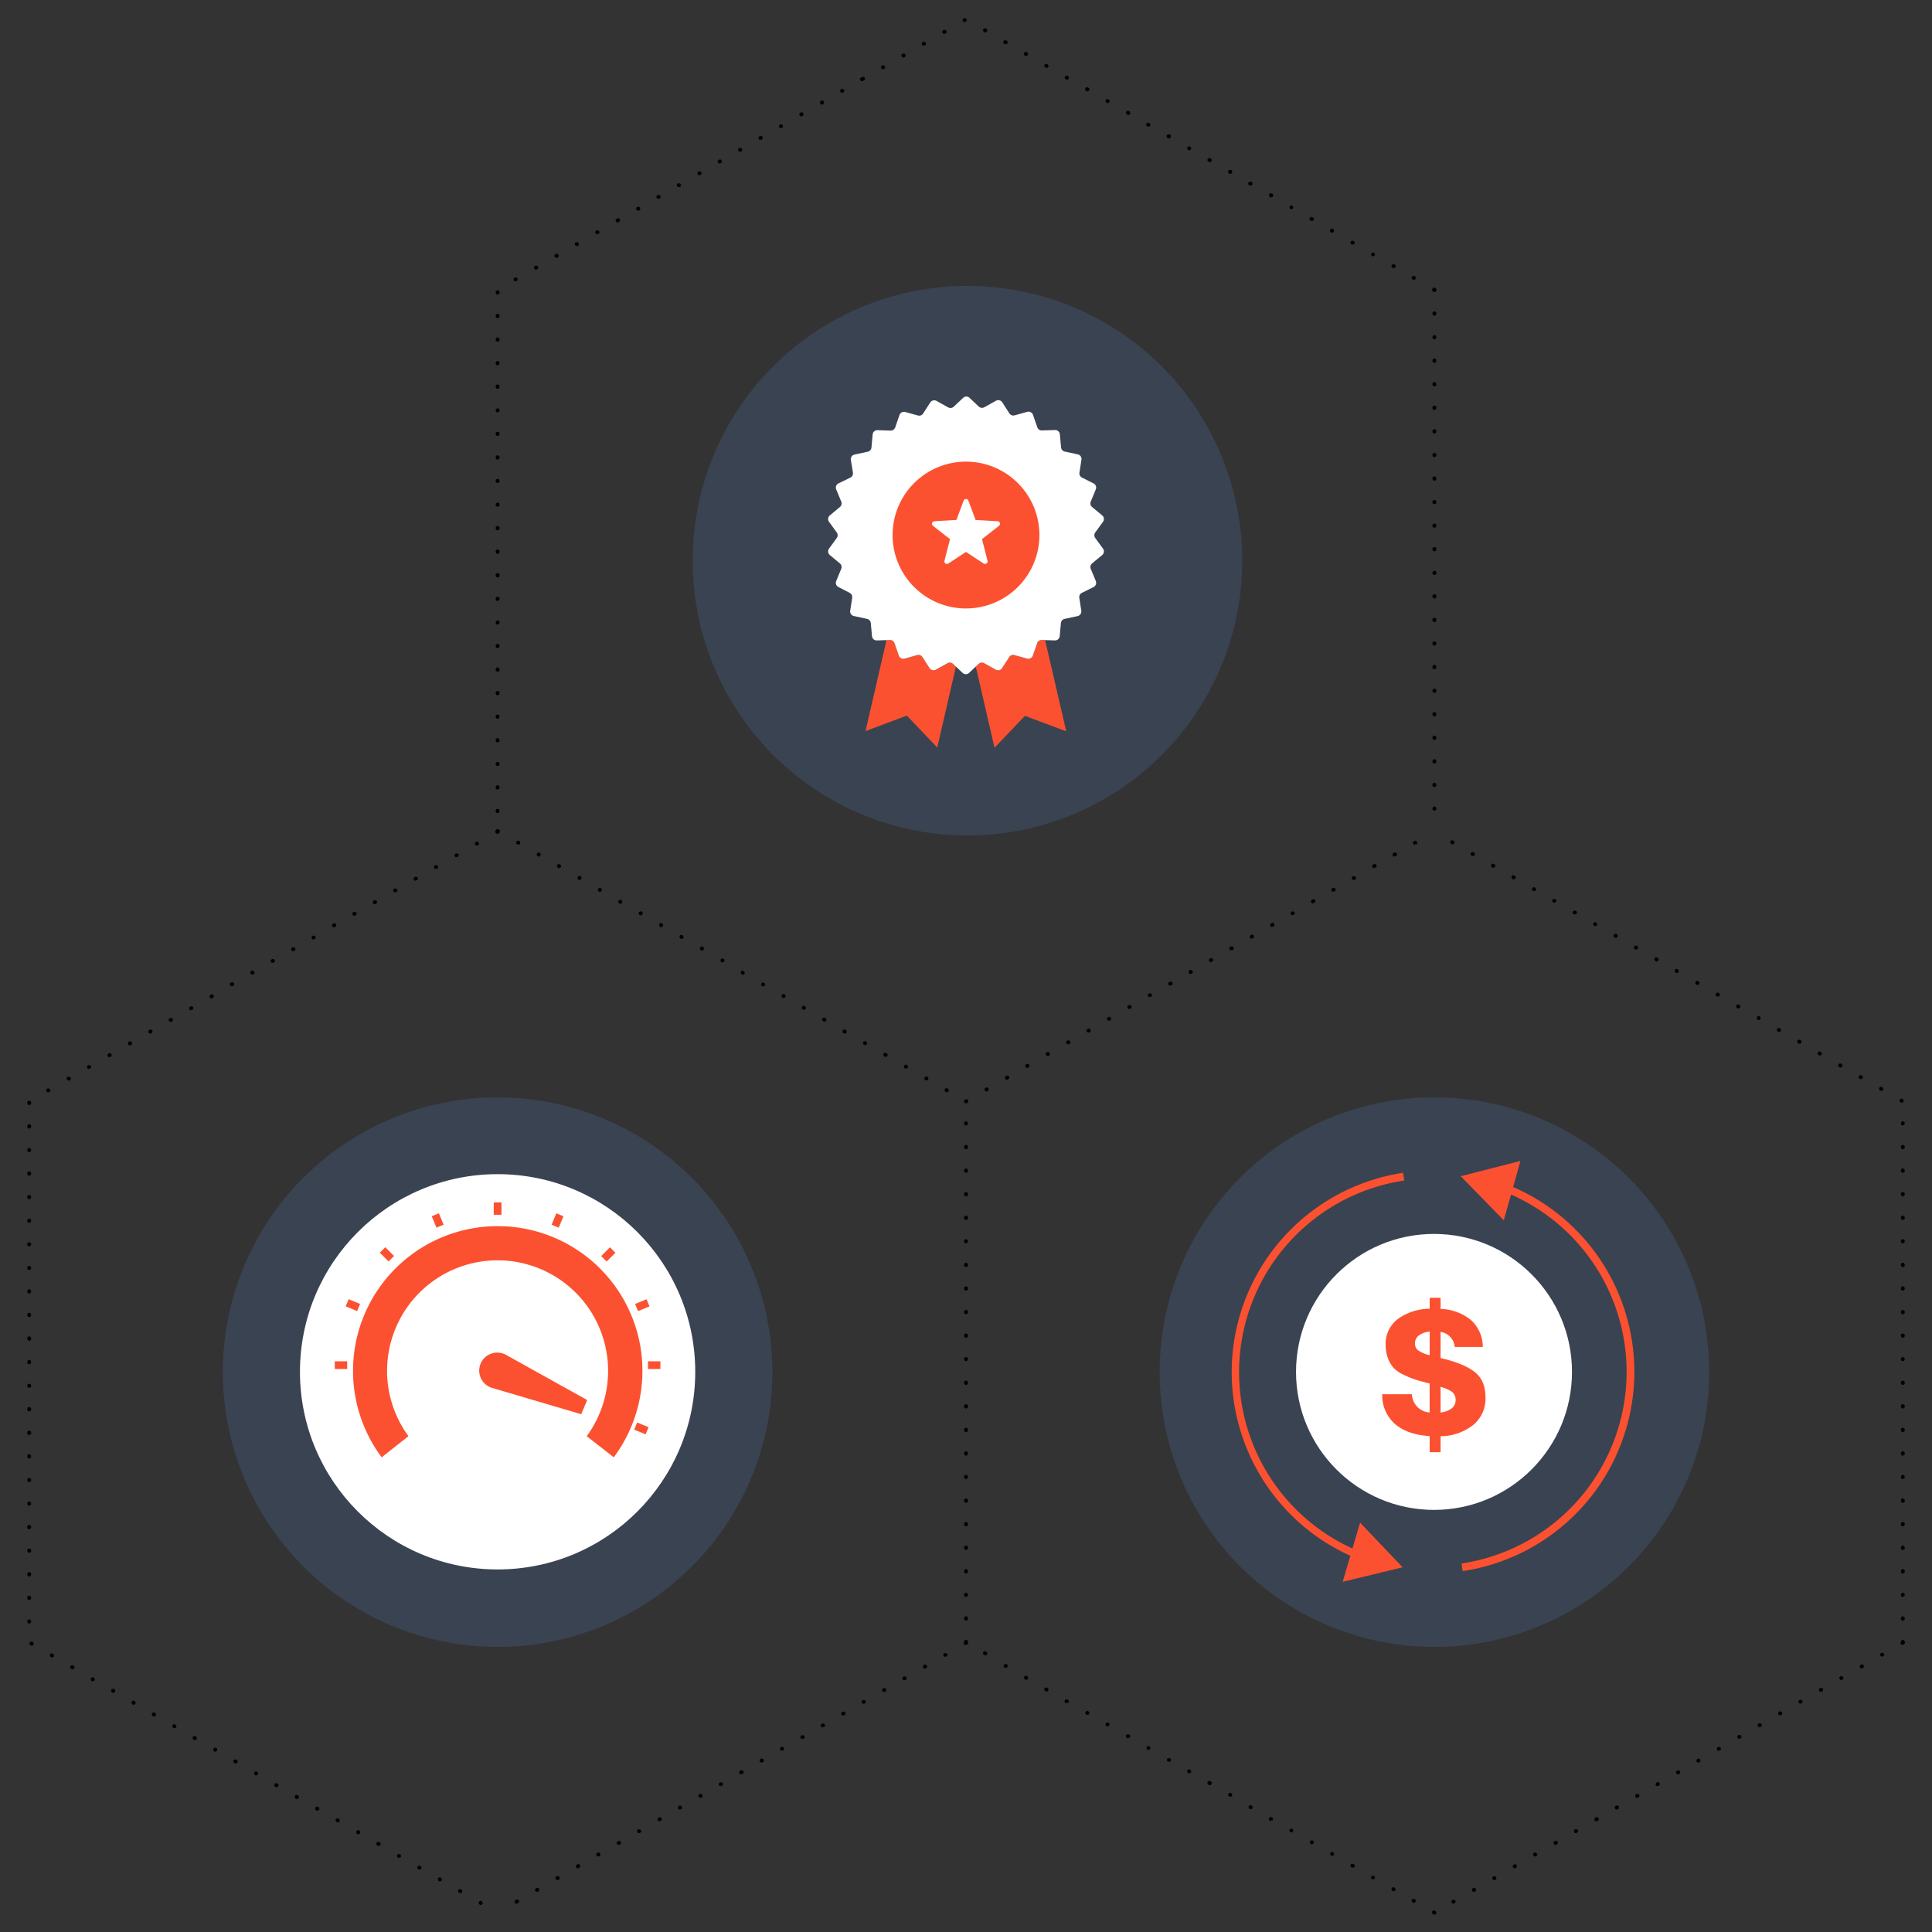
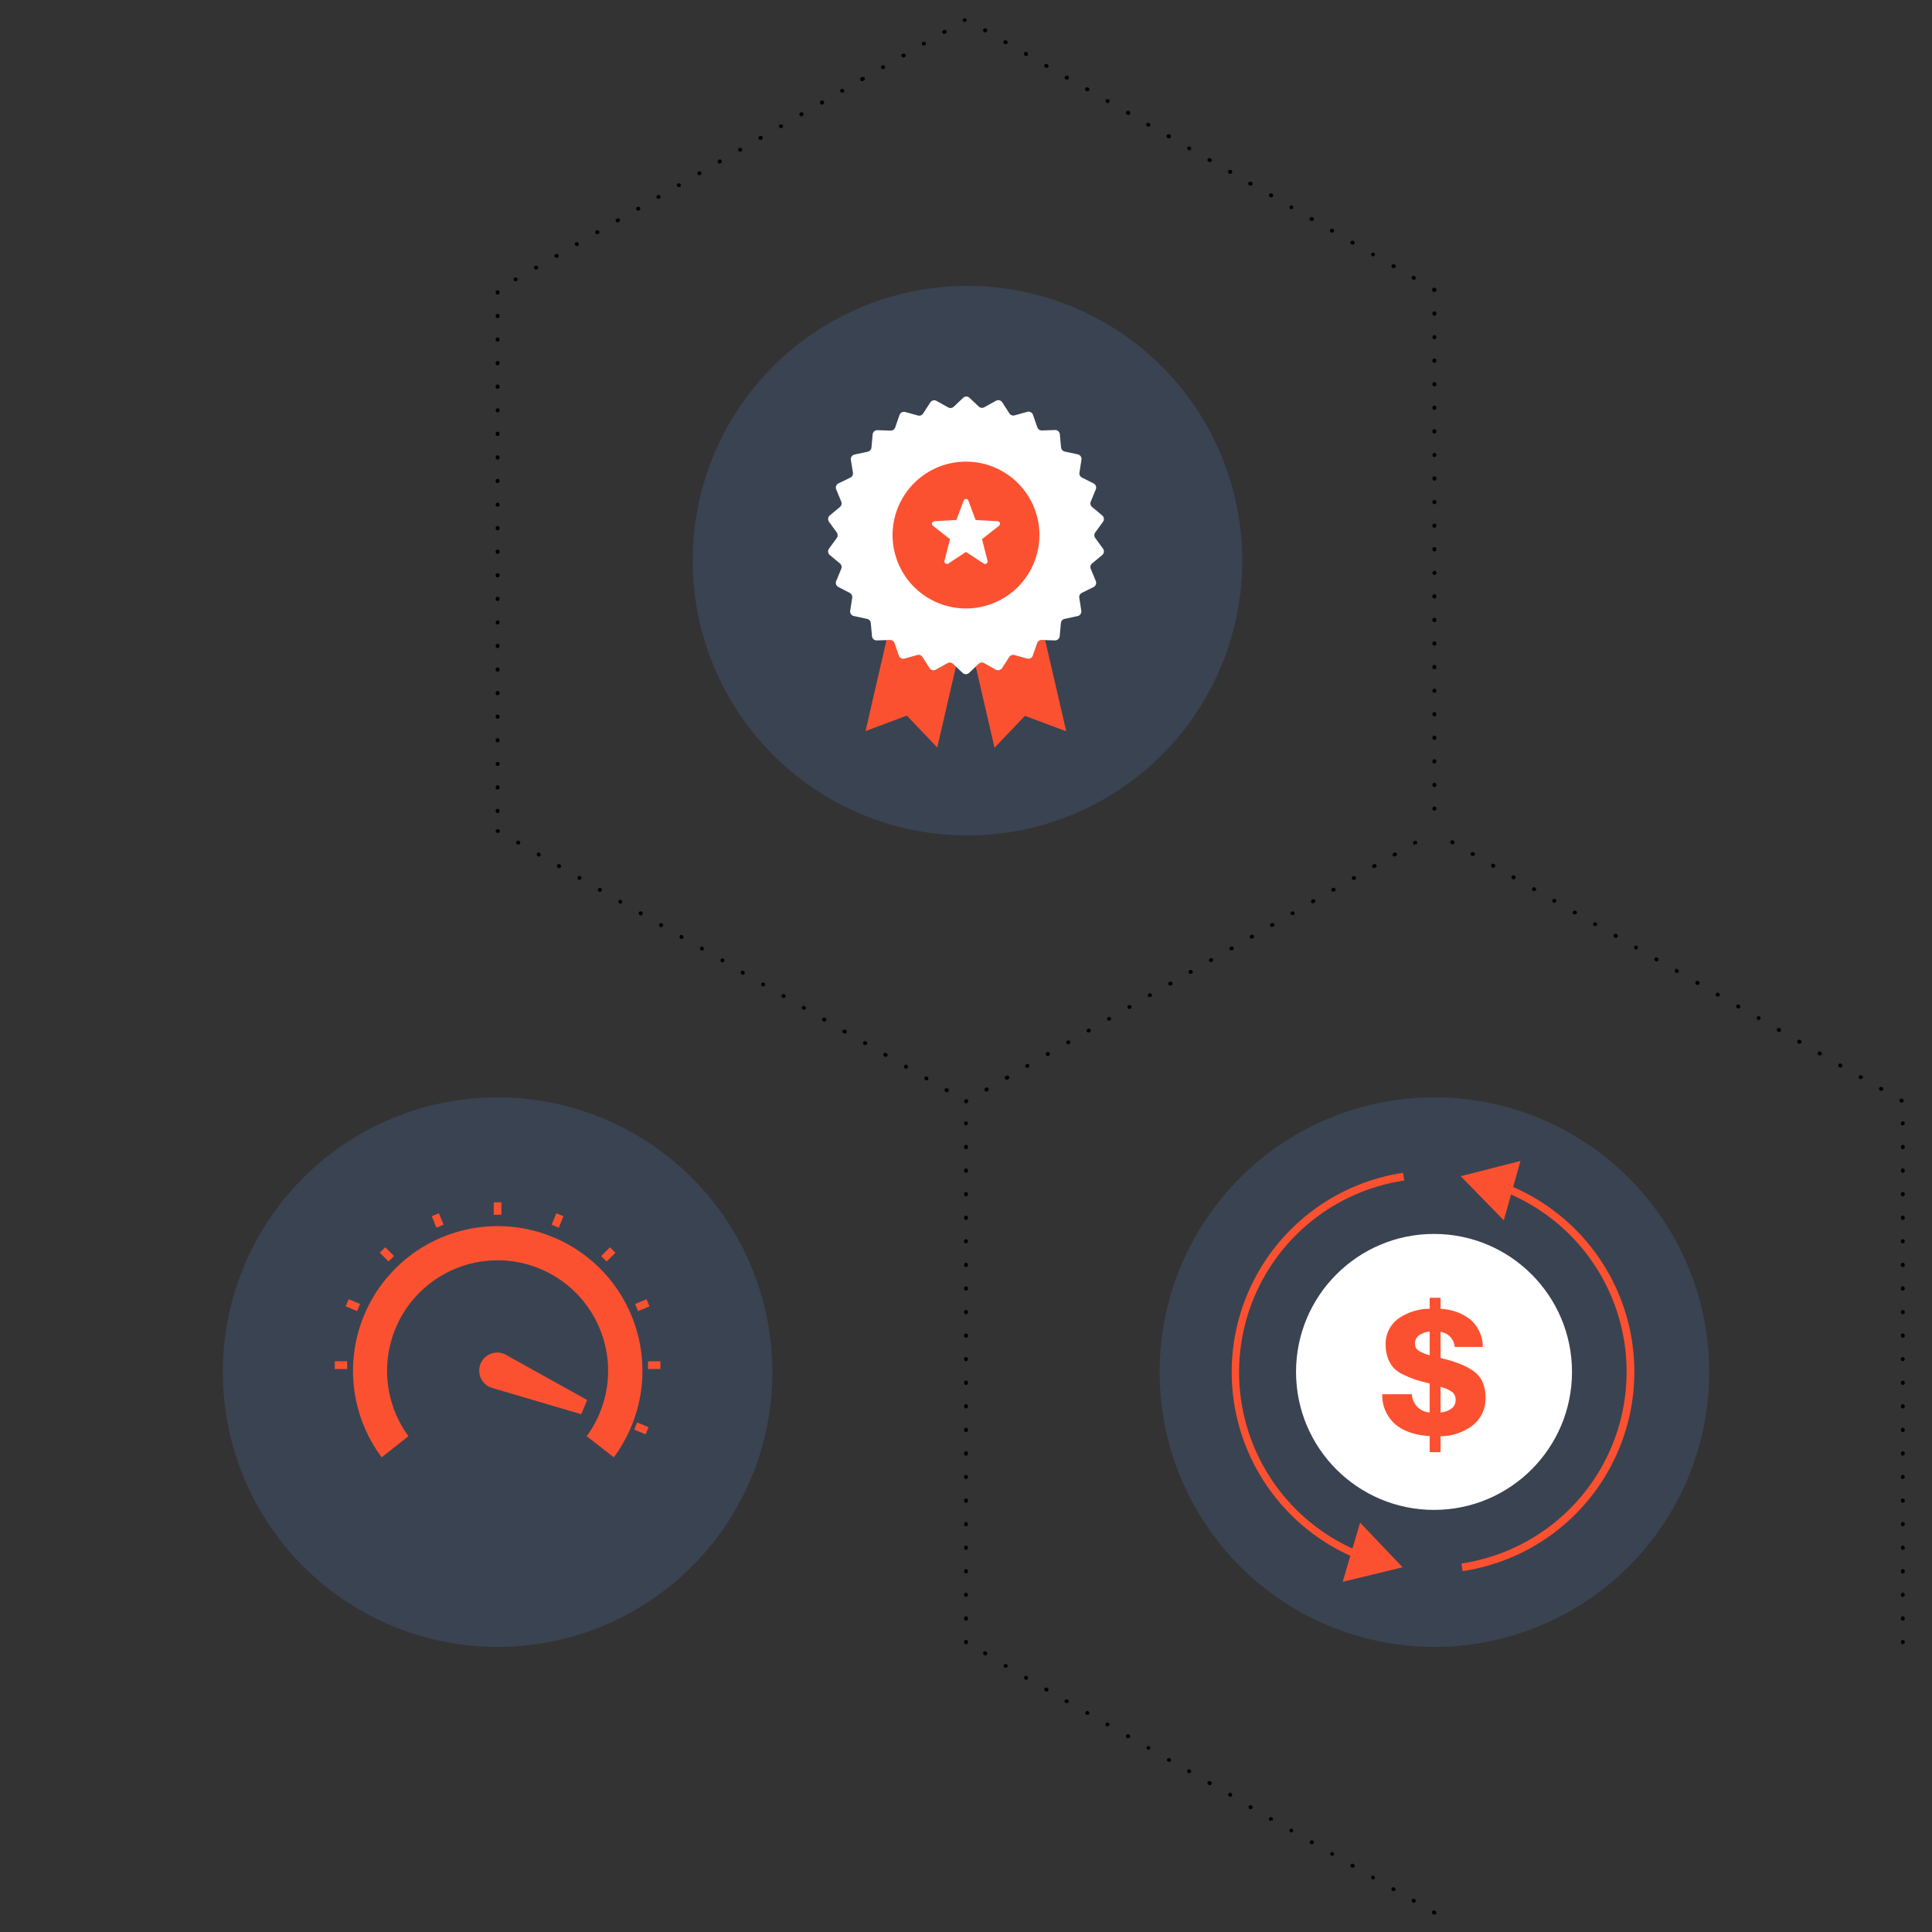
<svg xmlns="http://www.w3.org/2000/svg" id="Layer_1" data-name="Layer 1" viewBox="0 0 500 500">
  <rect x="0" y="0" width="500" height="500" fill="#333333" stroke="none" />
  <defs>
    <style>.cls-1{fill:#3a4351;}.cls-2{fill:#fff;}.cls-3{fill:#fc5130;}.cls-4{fill:#010101;}</style>
  </defs>
  <title>strike a batter balance</title>
  <path class="cls-1" d="M57.67,355a71.11,71.11,0,1,0,71.11-71A71.07,71.07,0,0,0,57.67,355Z" />
-   <circle class="cls-2" cx="128.78" cy="355.02" r="51.15" />
  <path class="cls-1" d="M300.12,355a71.11,71.11,0,1,0,71.1-71A71.06,71.06,0,0,0,300.12,355Z" />
  <circle class="cls-2" cx="371.12" cy="355.05" r="35.71" />
  <path class="cls-1" d="M179.27,145a71.11,71.11,0,1,0,71.1-71A71.06,71.06,0,0,0,179.27,145Z" />
  <path class="cls-3" d="M246.69,171.81a1.21,1.21,0,0,0-1.44-.17l-3,1.67a1.23,1.23,0,0,1-1.63-.4l-1.85-2.86a1.2,1.2,0,0,0-1.35-.51l-3.28.91a1.22,1.22,0,0,1-1.48-.78l-1.11-3.21a1.22,1.22,0,0,0-1.19-.83l-.93,0L224,189.2l10.69-4,7.87,8.25,4.85-21Z" />
  <path class="cls-3" d="M269.6,165.63a1.22,1.22,0,0,0-1.19.83l-1.11,3.21a1.22,1.22,0,0,1-1.48.78l-3.28-.91a1.2,1.2,0,0,0-1.35.51l-1.85,2.86a1.23,1.23,0,0,1-1.63.4l-3-1.67a1.21,1.21,0,0,0-1.44.17l-.74.7,4.85,21,7.87-8.25,10.69,4-5.45-23.54Z" />
  <path class="cls-2" d="M250.84,102.89l2.47,2.33a1.21,1.21,0,0,0,1.44.17l3-1.67a1.22,1.22,0,0,1,1.63.4l1.85,2.86a1.2,1.2,0,0,0,1.35.51l3.28-.91a1.22,1.22,0,0,1,1.48.78l1.11,3.21a1.22,1.22,0,0,0,1.19.83l3.4-.11a1.22,1.22,0,0,1,1.25,1.11l.31,3.39a1.22,1.22,0,0,0,1,1.08l3.33.72a1.22,1.22,0,0,1,.95,1.37l-.52,3.37a1.22,1.22,0,0,0,.68,1.28L283,125.1a1.21,1.21,0,0,1,.59,1.56l-1.3,3.15a1.2,1.2,0,0,0,.34,1.4l2.62,2.18a1.23,1.23,0,0,1,.2,1.66l-2,2.74a1.25,1.25,0,0,0,0,1.45l2,2.74a1.23,1.23,0,0,1-.2,1.66l-2.62,2.18a1.2,1.2,0,0,0-.34,1.4l1.3,3.15a1.21,1.21,0,0,1-.59,1.56L280,153.42a1.22,1.22,0,0,0-.68,1.28l.52,3.37a1.22,1.22,0,0,1-.95,1.37l-3.33.72a1.22,1.22,0,0,0-1,1.08l-.31,3.39a1.22,1.22,0,0,1-1.25,1.11l-3.4-.11a1.22,1.22,0,0,0-1.19.83l-1.11,3.21a1.22,1.22,0,0,1-1.48.78l-3.28-.91a1.2,1.2,0,0,0-1.35.51l-1.85,2.86a1.23,1.23,0,0,1-1.63.4l-3-1.67a1.21,1.21,0,0,0-1.44.17l-2.47,2.33a1.21,1.21,0,0,1-1.68,0l-2.47-2.33a1.21,1.21,0,0,0-1.44-.17l-3,1.67a1.23,1.23,0,0,1-1.63-.4l-1.85-2.86a1.2,1.2,0,0,0-1.35-.51l-3.28.91a1.22,1.22,0,0,1-1.48-.78l-1.11-3.21a1.22,1.22,0,0,0-1.19-.83l-3.4.11a1.22,1.22,0,0,1-1.25-1.11l-.31-3.39a1.22,1.22,0,0,0-1-1.08l-3.33-.72a1.22,1.22,0,0,1-1-1.37l.52-3.37a1.22,1.22,0,0,0-.68-1.28L217,151.93a1.21,1.21,0,0,1-.59-1.56l1.3-3.15a1.2,1.2,0,0,0-.34-1.4l-2.62-2.18a1.23,1.23,0,0,1-.2-1.66l2-2.74a1.25,1.25,0,0,0,0-1.45l-2-2.74a1.23,1.23,0,0,1,.2-1.66l2.62-2.18a1.2,1.2,0,0,0,.34-1.4l-1.3-3.15a1.21,1.21,0,0,1,.59-1.56l3.06-1.49a1.22,1.22,0,0,0,.68-1.28L220.2,119a1.22,1.22,0,0,1,1-1.37l3.33-.72a1.22,1.22,0,0,0,1-1.08l.31-3.39a1.22,1.22,0,0,1,1.25-1.11l3.4.11a1.22,1.22,0,0,0,1.19-.83l1.11-3.21a1.22,1.22,0,0,1,1.48-.78l3.28.91a1.2,1.2,0,0,0,1.35-.51l1.85-2.86a1.22,1.22,0,0,1,1.63-.4l3,1.67a1.21,1.21,0,0,0,1.44-.17l2.47-2.33A1.21,1.21,0,0,1,250.84,102.89Z" />
  <path class="cls-3" d="M370,375.83v-4.17q-5.79-.36-9-3.15a9.92,9.92,0,0,1-3.28-7.68h7.68a4.9,4.9,0,0,0,4.59,4.72v-7.5q-2.37-.6-3.66-1a26,26,0,0,1-3-1.23,8.55,8.55,0,0,1-2.59-1.73,7.76,7.76,0,0,1-1.51-2.48,9.51,9.51,0,0,1-.62-3.54,8,8,0,0,1,3.15-6.72A14.28,14.28,0,0,1,370,338.7v-2.83h2.82v2.87a13.19,13.19,0,0,1,7.83,2.85,9.47,9.47,0,0,1,3.1,7h-7.27a4.27,4.27,0,0,0-3.66-3.89v6.76q5.88,1.35,8.75,3.55c1.92,1.46,2.87,3.68,2.87,6.64a8.76,8.76,0,0,1-3.24,7.18,13.9,13.9,0,0,1-8.38,2.87v4.12Zm0-25.1v-6.11a5.39,5.39,0,0,0-2.8,1,2.44,2.44,0,0,0-1,2,2.22,2.22,0,0,0,.86,1.89A9.3,9.3,0,0,0,370,350.73Zm2.82,14.82a5.88,5.88,0,0,0,2.8-1,2.64,2.64,0,0,0,1.09-2.25,2.49,2.49,0,0,0-.9-2.06,9.13,9.13,0,0,0-3-1.32Z" />
  <path class="cls-3" d="M378.53,406.63l-.3-2a50.15,50.15,0,0,0,10.55-96.42l.72-1.87a52.15,52.15,0,0,1-11,100.27Z" />
  <polygon class="cls-3" points="389.18 315.82 378.03 304.4 393.49 300.45 389.18 315.82" />
  <path class="cls-3" d="M351.55,403.52a52.16,52.16,0,0,1,11.57-100l.3,2a50.15,50.15,0,0,0-11.13,96.2Z" />
  <polygon class="cls-3" points="351.99 394.06 363 405.61 347.49 409.37 351.99 394.06" />
  <path class="cls-4" d="M250,425.51a.5.5,0,0,1-.5-.5v-.1a.5.5,0,0,1,1,0v.1A.5.5,0,0,1,250,425.51Zm0-6.1a.5.5,0,0,1-.5-.5v-.1a.5.5,0,1,1,1,0v.1A.5.5,0,0,1,250,419.41Zm0-6.15a.46.46,0,0,1-.5-.45v-.1a.5.5,0,0,1,1,0A.54.54,0,0,1,250,413.26Zm0-6.05a.5.5,0,0,1-.5-.5v-.1a.5.5,0,0,1,1,0v.1A.5.5,0,0,1,250,407.21Zm0-6.1a.5.5,0,0,1-.5-.5v-.1a.5.5,0,0,1,1,0v.1A.5.5,0,0,1,250,401.11Zm0-6.1a.5.5,0,0,1-.5-.5v-.1a.5.5,0,0,1,1,0v.1A.5.5,0,0,1,250,395Zm0-6.1a.5.5,0,0,1-.5-.5v-.1a.5.5,0,1,1,1,0v.1A.5.5,0,0,1,250,388.91Zm0-6.15a.46.46,0,0,1-.5-.45v-.1a.5.5,0,0,1,1,0A.54.54,0,0,1,250,382.76Zm0-6.05a.5.5,0,0,1-.5-.5v-.1a.5.5,0,0,1,1,0v.1A.5.5,0,0,1,250,376.71Zm0-6.1a.5.5,0,0,1-.5-.5V370a.5.5,0,0,1,1,0v.1A.5.5,0,0,1,250,370.61Zm0-6.1a.5.5,0,0,1-.5-.5v-.1a.5.5,0,0,1,1,0v.1A.5.5,0,0,1,250,364.51Zm0-6.1a.5.5,0,0,1-.5-.5v-.1a.5.5,0,1,1,1,0v.1A.5.5,0,0,1,250,358.41Zm0-6.15a.46.46,0,0,1-.5-.45v-.1a.5.5,0,0,1,1,0A.54.54,0,0,1,250,352.26Zm0-6.05a.5.5,0,0,1-.5-.5v-.1a.5.5,0,0,1,1,0v.1A.5.5,0,0,1,250,346.21Zm0-6.1a.5.5,0,0,1-.5-.5v-.1a.5.5,0,0,1,1,0v.1A.5.5,0,0,1,250,340.11Zm0-6.1a.5.5,0,0,1-.5-.5v-.1a.5.5,0,0,1,1,0v.1A.5.5,0,0,1,250,334Zm0-6.1a.5.5,0,0,1-.5-.5v-.1a.5.5,0,1,1,1,0v.1A.5.5,0,0,1,250,327.91Zm0-6.15a.46.46,0,0,1-.5-.45v-.1a.5.5,0,0,1,1,0A.54.54,0,0,1,250,321.76Zm0-6.05a.5.5,0,0,1-.5-.5v-.1a.5.5,0,0,1,1,0v.1A.5.5,0,0,1,250,315.71Zm0-6.1a.5.5,0,0,1-.5-.5V309a.5.5,0,0,1,1,0v.1A.5.5,0,0,1,250,309.61Zm0-6.1a.5.5,0,0,1-.5-.5v-.1a.5.5,0,0,1,1,0v.1A.5.5,0,0,1,250,303.51Zm0-6.1a.5.5,0,0,1-.5-.5v-.1a.5.5,0,1,1,1,0v.1A.5.5,0,0,1,250,297.41Zm0-6.15a.46.46,0,0,1-.5-.45v-.1a.5.5,0,0,1,1,0A.54.54,0,0,1,250,291.26Z" />
  <path class="cls-4" d="M245.05,282.67a.54.54,0,0,1-.25-.06l-.09-.05a.51.51,0,0,1-.18-.69.5.5,0,0,1,.68-.18l.09.05a.5.5,0,0,1-.25.93Zm-5.28-3.05a.45.45,0,0,1-.25-.07l-.09-.05a.5.5,0,0,1,.5-.86l.09.05a.5.5,0,0,1-.25.93Zm-5.28-3.05a.45.45,0,0,1-.25-.07l-.09-.05a.5.5,0,0,1,.5-.86l.09.05a.5.5,0,0,1-.25.93Zm-5.28-3.05a.55.55,0,0,1-.25-.07l-.09-.05a.49.49,0,0,1-.18-.68.5.5,0,0,1,.68-.19l.09.05a.5.5,0,0,1,.18.68A.49.49,0,0,1,229.21,273.52Zm-5.29-3.06a.5.5,0,0,1-.24-.06l-.09,0a.52.52,0,0,1-.19-.69.51.51,0,0,1,.69-.18l.08,0a.5.5,0,0,1-.25.93Zm-5.28-3a.47.47,0,0,1-.25-.07l-.08,0a.5.5,0,1,1,.5-.86l.08.05a.5.5,0,0,1-.25.93Zm-5.28-3.05a.47.47,0,0,1-.25-.07l-.08-.05a.5.5,0,0,1-.19-.68.51.51,0,0,1,.68-.19l.09.05a.52.52,0,0,1,.19.69A.51.51,0,0,1,213.36,264.36Zm-5.28-3.05a.59.59,0,0,1-.25-.07l-.09-.05a.51.51,0,0,1-.18-.69.5.5,0,0,1,.68-.18l.09.05a.51.51,0,0,1,.18.69A.5.5,0,0,1,208.08,261.31Zm-5.28-3.06a.54.54,0,0,1-.25-.06l-.09-.06a.5.5,0,0,1,.5-.86l.09.05a.5.5,0,0,1-.25.93Zm-5.28-3.05a.45.45,0,0,1-.25-.07l-.09,0a.5.5,0,0,1,.5-.86l.09.05a.5.5,0,0,1-.25.93Zm-5.28-3a.59.59,0,0,1-.26-.07.55.55,0,0,1-.22-.71.46.46,0,0,1,.64-.2l.09.05a.5.5,0,0,1-.25.93ZM187,249.09a.51.51,0,0,1-.25-.06.55.55,0,0,1-.23-.71.46.46,0,0,1,.64-.21l.09,0a.5.5,0,0,1-.25.93ZM181.67,246a.47.47,0,0,1-.25-.07.54.54,0,0,1-.22-.7.46.46,0,0,1,.64-.21l.09.05a.5.5,0,0,1,.18.68A.51.51,0,0,1,181.67,246Zm-5.28-3a.47.47,0,0,1-.25-.07.54.54,0,0,1-.22-.71.46.46,0,0,1,.64-.2l.08.05a.5.5,0,0,1,.19.68A.51.51,0,0,1,176.39,243Zm-5.28-3.05a.59.59,0,0,1-.25-.07.54.54,0,0,1-.22-.71.47.47,0,0,1,.64-.21l.08.05a.51.51,0,0,1,.18.69A.5.5,0,0,1,171.11,239.94Zm-5.28-3.06a.57.57,0,0,1-.25-.06.55.55,0,0,1-.22-.71.46.46,0,0,1,.64-.21l.08,0a.51.51,0,0,1,.18.69A.49.49,0,0,1,165.83,236.88Zm-5.28-3a.45.45,0,0,1-.25-.07.54.54,0,0,1-.22-.71.45.45,0,0,1,.64-.2l.08.05a.5.5,0,0,1-.25.93Zm-5.28-3.05a.45.45,0,0,1-.25-.07.55.55,0,0,1-.23-.71.46.46,0,0,1,.65-.2l.08,0a.5.5,0,0,1-.25.93ZM150,227.73a.59.59,0,0,1-.26-.07.55.55,0,0,1-.22-.71.47.47,0,0,1,.64-.21l.09,0a.51.51,0,0,1,.18.69A.5.5,0,0,1,150,227.73Zm-5.28-3.06a.54.54,0,0,1-.25-.06l-.09-.05a.51.51,0,0,1-.18-.69.49.49,0,0,1,.68-.18l.09.05a.5.5,0,0,1-.25.93Zm-5.28-3a.45.45,0,0,1-.25-.07l-.09-.05a.5.5,0,0,1,.5-.86l.08.05a.5.5,0,0,1-.24.93Zm-5.29-3.05a.42.42,0,0,1-.24-.07l-.09-.05a.51.51,0,0,1-.19-.68.52.52,0,0,1,.69-.19l.08,0a.51.51,0,0,1,.19.69A.5.5,0,0,1,134.14,218.57Zm-5.28-3.06a.57.57,0,0,1-.25-.06l-.08,0a.51.51,0,0,1-.19-.68.52.52,0,0,1,.69-.19l.08.05a.51.51,0,0,1,.19.68A.5.5,0,0,1,128.86,215.51Z" />
  <path class="cls-4" d="M250,285.54a.51.51,0,0,1-.43-.26.49.49,0,0,1,.18-.68l.09-.05a.5.5,0,0,1,.5.87l-.09.05A.59.59,0,0,1,250,285.54Zm5.28-3.06a.5.5,0,0,1-.25-.93l.09-.05a.49.49,0,0,1,.68.18.51.51,0,0,1-.18.69l-.09.05A.54.54,0,0,1,255.28,282.48Zm5.28-3.05a.5.5,0,0,1-.25-.93l.09-.05a.5.5,0,1,1,.5.86l-.09.05A.45.45,0,0,1,260.56,279.43Zm5.28-3.05a.5.5,0,0,1-.43-.25.51.51,0,0,1,.18-.69l.09-.05a.5.5,0,0,1,.68.19.49.49,0,0,1-.18.68l-.09.05A.45.45,0,0,1,265.84,276.38Zm5.34-3.1a.49.49,0,0,1-.44-.23.47.47,0,0,1,.13-.66l.09-.05a.49.49,0,0,1,.68.18.51.51,0,0,1-.18.69A.53.53,0,0,1,271.18,273.28Zm5.28-3A.5.5,0,0,1,276,270a.46.46,0,0,1,.14-.66l.08,0a.5.5,0,1,1,.5.86A.54.54,0,0,1,276.46,270.23Zm5.28-3.05a.5.5,0,0,1-.44-.23.47.47,0,0,1,.13-.66l.09-.05a.51.51,0,0,1,.69.18.51.51,0,0,1-.18.68A.6.6,0,0,1,281.74,267.18Zm5.28-3.06a.48.48,0,0,1-.44-.23.46.46,0,0,1,.14-.66l.08-.05a.51.51,0,0,1,.69.18.51.51,0,0,1-.18.69A.59.59,0,0,1,287,264.12Zm5.28-3.05a.5.5,0,0,1-.44-.23.46.46,0,0,1,.14-.66l.08-.05a.5.5,0,0,1,.51.87A.59.59,0,0,1,292.3,261.07Zm5.28-3.05a.52.52,0,0,1-.44-.23.46.46,0,0,1,.14-.66l.08-.05a.51.51,0,0,1,.69.18.49.49,0,0,1-.18.68A.6.6,0,0,1,297.58,258Zm5.28-3a.52.52,0,0,1-.44-.23.46.46,0,0,1,.14-.66l.09-.05a.5.5,0,1,1,.5.86A.6.6,0,0,1,302.86,255Zm5.23-3a.49.49,0,0,1-.43-.26.49.49,0,0,1,.18-.68l.09-.05a.5.5,0,0,1,.68.19.49.49,0,0,1-.18.68l-.09,0A.55.55,0,0,1,308.09,252Zm5.28-3.06a.5.5,0,0,1-.43-.25.5.5,0,0,1,.18-.68l.09-.05a.49.49,0,0,1,.68.18.51.51,0,0,1-.18.69l-.09.05A.54.54,0,0,1,313.37,248.9Zm5.29-3.05a.5.5,0,0,1-.44-.25.49.49,0,0,1,.19-.68l.08,0a.5.5,0,1,1,.5.86l-.09.05A.42.42,0,0,1,318.66,245.85Zm5.28-3a.5.5,0,0,1-.44-.25.52.52,0,0,1,.19-.69l.08-.05a.52.52,0,0,1,.69.19.51.51,0,0,1-.19.68l-.08,0A.47.47,0,0,1,323.94,242.8Zm5.28-3.06a.51.51,0,0,1-.44-.25.51.51,0,0,1,.19-.68l.09-.05a.5.5,0,1,1,.49.87l-.08.05A.57.57,0,0,1,329.22,239.74Zm5.28-3.05a.5.5,0,0,1-.25-.93l.09,0a.5.5,0,0,1,.5.86l-.09.05A.47.47,0,0,1,334.5,236.69Zm5.28-3.05a.5.5,0,0,1-.25-.93l.09-.05a.5.5,0,1,1,.5.86l-.09,0A.45.45,0,0,1,339.78,233.64Zm5.28-3a.5.5,0,0,1-.43-.25.51.51,0,0,1,.18-.69l.09-.05a.51.51,0,0,1,.68.19.49.49,0,0,1-.18.68l-.09.05A.45.45,0,0,1,345.06,230.59Zm5.28-3.06a.5.5,0,0,1-.25-.93l.09,0a.5.5,0,0,1,.68.18.51.51,0,0,1-.18.69l-.09.05A.54.54,0,0,1,350.34,227.53Zm5.28-3.05a.5.5,0,0,1-.25-.93l.09-.05a.5.5,0,1,1,.5.86l-.09,0A.43.43,0,0,1,355.62,224.48Zm5.29-3a.5.5,0,0,1-.44-.25.49.49,0,0,1,.19-.68l.08-.05a.5.5,0,1,1,.5.86l-.09.05A.42.42,0,0,1,360.91,221.43Zm5.28-3.05a.49.49,0,0,1-.44-.26.51.51,0,0,1,.19-.68l.08-.05a.52.52,0,0,1,.69.19.51.51,0,0,1-.19.68l-.08.05A.59.59,0,0,1,366.19,218.38Z" />
-   <path class="cls-4" d="M124.42,493a.55.55,0,0,1-.25-.07.54.54,0,0,1-.22-.71.46.46,0,0,1,.64-.21l.08.05a.51.51,0,0,1,.18.69A.5.5,0,0,1,124.42,493Zm-5.28-3.05a.55.55,0,0,1-.25-.07l-.09-.05a.49.49,0,0,1-.18-.68.5.5,0,0,1,.68-.19l.09.05a.49.49,0,0,1,.18.68A.49.49,0,0,1,119.14,489.94Zm-5.28-3.05a.59.59,0,0,1-.26-.07.54.54,0,0,1-.22-.71.47.47,0,0,1,.64-.21l.09.05a.5.5,0,0,1-.25.94Zm-5.29-3.05a.59.59,0,0,1-.25-.07l-.08,0a.51.51,0,0,1-.19-.68.52.52,0,0,1,.69-.19l.08,0a.51.51,0,0,1,.19.68A.49.49,0,0,1,108.57,483.84Zm-5.28-3a.55.55,0,0,1-.25-.07.54.54,0,0,1-.22-.71.46.46,0,0,1,.64-.21l.08.05a.51.51,0,0,1,.18.69A.5.5,0,0,1,103.29,480.79ZM98,477.74a.55.55,0,0,1-.25-.07l-.09-.05a.49.49,0,0,1-.18-.68.5.5,0,0,1,.68-.19l.09.05a.49.49,0,0,1,.18.68A.49.49,0,0,1,98,477.74Zm-5.29-3.05a.59.59,0,0,1-.25-.07.55.55,0,0,1-.22-.71.47.47,0,0,1,.64-.21l.09.05a.5.5,0,0,1-.26.94Zm-5.28-3.05a.59.59,0,0,1-.25-.07l-.08-.05a.5.5,0,0,1-.19-.68.51.51,0,0,1,.68-.19l.09.05a.51.51,0,0,1,.19.68A.52.52,0,0,1,87.44,471.64Zm-5.28-3.05a.55.55,0,0,1-.25-.07l-.09,0a.5.5,0,0,1,.5-.87l.09,0a.49.49,0,0,1,.18.68A.49.49,0,0,1,82.16,468.59Zm-5.28-3a.55.55,0,0,1-.25-.07l-.09-.05a.51.51,0,0,1-.18-.69.5.5,0,0,1,.68-.18l.09.05a.51.51,0,0,1,.18.69A.5.5,0,0,1,76.88,465.54Zm-5.29-3.05a.59.59,0,0,1-.25-.07l-.08-.05a.5.5,0,1,1,.5-.87l.08.05a.5.5,0,0,1,.19.68A.49.49,0,0,1,71.59,462.49Zm-5.28-3.05a.55.55,0,0,1-.25-.07.54.54,0,0,1-.22-.71.47.47,0,0,1,.64-.21l.08.05a.51.51,0,0,1,.18.69A.5.5,0,0,1,66.31,459.44ZM61,456.39a.55.55,0,0,1-.25-.07l-.09-.05a.5.5,0,0,1,.5-.87l.09.05a.49.49,0,0,1,.18.68A.51.51,0,0,1,61,456.39Zm-5.28-3.05a.59.59,0,0,1-.26-.07.55.55,0,0,1-.22-.71.47.47,0,0,1,.64-.21l.09,0a.51.51,0,0,1,.18.69A.51.51,0,0,1,55.75,453.34Zm-5.29-3a.59.59,0,0,1-.25-.07l-.08-.05a.5.5,0,1,1,.5-.87l.08.05a.52.52,0,0,1,.19.69A.52.52,0,0,1,50.46,450.29Zm-5.28-3.05a.55.55,0,0,1-.48-.78.47.47,0,0,1,.64-.21l.09.05a.51.51,0,0,1,.18.69A.5.5,0,0,1,45.18,447.24Zm-5.28-3.05a.55.55,0,0,1-.25-.07l-.09-.05a.51.51,0,0,1-.18-.69.5.5,0,0,1,.68-.18l.09.05a.51.51,0,0,1,.18.69A.5.5,0,0,1,39.9,444.19Zm-5.29-3.05a.59.59,0,0,1-.25-.07.54.54,0,0,1-.22-.71.46.46,0,0,1,.64-.21l.09.05a.5.5,0,0,1-.26.94Zm-5.28-3.05a.59.59,0,0,1-.25-.07L29,438a.5.5,0,1,1,.5-.87l.08,0a.51.51,0,0,1,.18.69A.5.5,0,0,1,29.33,438.09Zm-5.28-3a.55.55,0,0,1-.25-.07.55.55,0,0,1-.23-.71.46.46,0,0,1,.64-.21l.09.05a.51.51,0,0,1,.18.69A.5.5,0,0,1,24.05,435ZM18.77,432a.55.55,0,0,1-.25-.07l-.09-.05a.49.49,0,0,1-.18-.68.5.5,0,0,1,.68-.19l.09.05a.5.5,0,0,1,.18.68A.49.49,0,0,1,18.77,432Zm-5.29-3.05a.59.59,0,0,1-.25-.07l-.08-.05a.52.52,0,0,1-.19-.69.51.51,0,0,1,.69-.18l.08.05a.52.52,0,0,1,.19.69A.51.51,0,0,1,13.48,428.94ZM8.2,425.89a.59.59,0,0,1-.25-.07l-.08-.05a.5.5,0,0,1-.19-.68.51.51,0,0,1,.68-.19l.09.05a.49.49,0,0,1,.18.68A.51.51,0,0,1,8.2,425.89Zm-.65-5.73a.5.5,0,0,1-.5-.5.55.55,0,0,1,.5-.55.46.46,0,0,1,.5.45v.1A.5.5,0,0,1,7.55,420.16Zm0-6.1a.5.5,0,0,1-.5-.5v-.1a.5.5,0,0,1,.5-.5.5.5,0,0,1,.5.5v.1A.5.5,0,0,1,7.55,414.06Zm0-6.1a.5.5,0,0,1-.5-.5v-.1a.5.5,0,0,1,.5-.5.5.5,0,0,1,.5.5v.1A.5.5,0,0,1,7.55,408Zm0-6.1a.5.5,0,0,1-.5-.5v-.1a.5.5,0,0,1,.5-.5.5.5,0,0,1,.5.5v.1A.5.5,0,0,1,7.55,401.86Zm0-6.1a.5.5,0,0,1-.5-.5v-.1a.5.5,0,0,1,.5-.5.5.5,0,0,1,.5.5v.1A.5.5,0,0,1,7.55,395.76Zm0-6.1a.5.5,0,0,1-.5-.5.55.55,0,0,1,.5-.55.46.46,0,0,1,.5.45v.1A.5.5,0,0,1,7.55,389.66Zm0-6.1a.5.5,0,0,1-.5-.5V383a.5.5,0,0,1,.5-.5.5.5,0,0,1,.5.5v.1A.5.5,0,0,1,7.55,383.56Zm0-6.1a.5.5,0,0,1-.5-.5v-.1a.5.5,0,0,1,.5-.5.5.5,0,0,1,.5.5v.1A.5.5,0,0,1,7.55,377.46Zm0-6.1a.5.5,0,0,1-.5-.5v-.1a.5.5,0,0,1,.5-.5.5.5,0,0,1,.5.5v.1A.5.5,0,0,1,7.55,371.36Zm0-6.1a.5.5,0,0,1-.5-.5v-.1a.5.5,0,0,1,.5-.5.5.5,0,0,1,.5.5v.1A.5.5,0,0,1,7.55,365.26Zm0-6.1a.5.5,0,0,1-.5-.5.55.55,0,0,1,.5-.55.46.46,0,0,1,.5.45v.1A.5.5,0,0,1,7.55,359.16Zm0-6.1a.5.5,0,0,1-.5-.5v-.1a.5.5,0,0,1,.5-.5.5.5,0,0,1,.5.5v.1A.5.5,0,0,1,7.55,353.06Zm0-6.1a.5.5,0,0,1-.5-.5v-.1a.5.5,0,0,1,.5-.5.5.5,0,0,1,.5.5v.1A.5.5,0,0,1,7.55,347Zm0-6.1a.5.5,0,0,1-.5-.5v-.1a.5.5,0,0,1,.5-.5.5.5,0,0,1,.5.5v.1A.5.5,0,0,1,7.55,340.86Zm0-6.1a.5.5,0,0,1-.5-.5v-.1a.5.5,0,0,1,.5-.5.5.5,0,0,1,.5.5v.1A.5.5,0,0,1,7.55,334.76Zm0-6.1a.5.5,0,0,1-.5-.5.55.55,0,0,1,.5-.55.46.46,0,0,1,.5.45v.1A.5.5,0,0,1,7.55,328.66Zm0-6.1a.5.5,0,0,1-.5-.5V322a.5.5,0,0,1,.5-.5.5.5,0,0,1,.5.5v.1A.5.5,0,0,1,7.55,322.56Zm0-6.1a.5.5,0,0,1-.5-.5v-.1a.5.5,0,0,1,.5-.5.5.5,0,0,1,.5.5v.1A.5.5,0,0,1,7.55,316.46Zm0-6.1a.5.5,0,0,1-.5-.5v-.1a.5.5,0,0,1,.5-.5.5.5,0,0,1,.5.5v.1A.5.5,0,0,1,7.55,310.36Zm0-6.1a.5.5,0,0,1-.5-.5v-.1a.5.5,0,0,1,.5-.5.5.5,0,0,1,.5.5v.1A.5.5,0,0,1,7.55,304.26Zm0-6.1a.5.5,0,0,1-.5-.5.55.55,0,0,1,.5-.55.46.46,0,0,1,.5.45v.1A.5.5,0,0,1,7.55,298.16Zm0-6.1a.5.5,0,0,1-.5-.5v-.1a.5.5,0,0,1,.5-.5.5.5,0,0,1,.5.5v.1A.5.5,0,0,1,7.55,292.06Zm0-6.1a.5.5,0,0,1-.5-.5v-.1a.5.5,0,0,1,.5-.5.5.5,0,0,1,.5.5v.1A.5.5,0,0,1,7.55,286Zm4.92-3.26a.5.5,0,0,1-.43-.25.51.51,0,0,1,.18-.69.55.55,0,0,1,.73.16.48.48,0,0,1-.14.66l-.09.05A.45.45,0,0,1,12.47,282.7Zm5.28-3.05a.5.5,0,0,1-.43-.25.51.51,0,0,1,.18-.69l.09,0a.5.5,0,0,1,.68.19.49.49,0,0,1-.18.68l-.09.05A.45.45,0,0,1,17.75,279.65Zm5.29-3a.51.51,0,0,1-.44-.25.49.49,0,0,1,.18-.68.55.55,0,0,1,.73.15.46.46,0,0,1-.14.66l-.08,0A.47.47,0,0,1,23,276.6Zm5.28-3.05a.51.51,0,0,1-.44-.25.52.52,0,0,1,.19-.69l.09-.05a.51.51,0,0,1,.68.19.5.5,0,0,1-.19.68l-.08.05A.47.47,0,0,1,28.32,273.55Zm5.28-3.05a.5.5,0,0,1-.43-.25.51.51,0,0,1,.18-.69l.09-.05a.51.51,0,0,1,.68.19.49.49,0,0,1-.18.68l-.09.05A.45.45,0,0,1,33.6,270.5Zm5.28-3.05a.5.5,0,0,1-.43-.25.51.51,0,0,1,.18-.69l.09-.05a.5.5,0,0,1,.68.19.49.49,0,0,1-.18.68l-.09.05A.45.45,0,0,1,38.88,267.45Zm5.29-3.05a.5.5,0,0,1-.25-.94l.08,0a.52.52,0,0,1,.69.19.51.51,0,0,1-.19.68l-.08.05A.47.47,0,0,1,44.17,264.4Zm5.28-3a.52.52,0,0,1-.44-.25.52.52,0,0,1,.19-.69l.09-.05a.51.51,0,0,1,.68.19.5.5,0,0,1-.19.68l-.08,0A.47.47,0,0,1,49.45,261.35Zm5.28-3.05a.5.5,0,0,1-.43-.25.51.51,0,0,1,.18-.69l.09-.05a.5.5,0,0,1,.68.19.49.49,0,0,1-.18.68l-.09.05A.45.45,0,0,1,54.73,258.3ZM60,255.25a.5.5,0,0,1-.43-.25.51.51,0,0,1,.18-.69l.09-.05a.5.5,0,0,1,.68.19.49.49,0,0,1-.18.68l-.09.05A.45.45,0,0,1,60,255.25Zm5.29-3.05a.51.51,0,0,1-.44-.25.52.52,0,0,1,.19-.69l.08,0a.52.52,0,0,1,.69.19.5.5,0,0,1-.19.68l-.08,0A.47.47,0,0,1,65.3,252.2Zm5.28-3a.5.5,0,0,1-.43-.25.51.51,0,0,1,.18-.69.55.55,0,0,1,.73.16.47.47,0,0,1-.14.66l-.09.05A.55.55,0,0,1,70.58,249.15Zm5.28-3.05a.5.5,0,0,1-.43-.25.51.51,0,0,1,.18-.69l.09,0a.5.5,0,0,1,.68.19.49.49,0,0,1-.18.68l-.09.05A.45.45,0,0,1,75.86,246.1Zm5.29-3a.51.51,0,0,1-.44-.25.49.49,0,0,1,.18-.68.55.55,0,0,1,.73.15.46.46,0,0,1-.14.66l-.08,0A.59.59,0,0,1,81.15,243.05ZM86.43,240a.51.51,0,0,1-.44-.25.52.52,0,0,1,.19-.69l.09-.05a.51.51,0,0,1,.68.19.5.5,0,0,1-.19.68l-.08.05A.47.47,0,0,1,86.43,240ZM91.71,237a.5.5,0,0,1-.25-.93.55.55,0,0,1,.73.15.46.46,0,0,1-.14.66l-.09,0A.55.55,0,0,1,91.71,237Zm5.28-3a.5.5,0,0,1-.43-.25.51.51,0,0,1,.18-.69l.09-.05a.5.5,0,0,1,.68.19.49.49,0,0,1-.18.68l-.09.05A.45.45,0,0,1,97,233.9Zm5.29-3.05a.52.52,0,0,1-.44-.25.51.51,0,0,1,.18-.68.55.55,0,0,1,.73.15.47.47,0,0,1-.13.66l-.09.05A.59.59,0,0,1,102.28,230.85Zm5.28-3a.5.5,0,0,1-.25-.94l.09-.05a.51.51,0,0,1,.68.19.5.5,0,0,1-.19.68l-.08,0A.59.59,0,0,1,107.56,227.8Zm5.28-3.05a.5.5,0,0,1-.43-.25.51.51,0,0,1,.18-.69.56.56,0,0,1,.73.16.46.46,0,0,1-.14.66l-.09.05A.55.55,0,0,1,112.84,224.75Zm5.28-3.05a.49.49,0,0,1-.43-.26.5.5,0,0,1,.19-.68l.08,0a.5.5,0,0,1,.68.19.49.49,0,0,1-.18.68l-.09,0A.55.55,0,0,1,118.12,221.7Zm5.29-3a.5.5,0,0,1-.43-.25.51.51,0,0,1,.17-.69.56.56,0,0,1,.73.16.47.47,0,0,1-.13.66l-.09.05A.59.59,0,0,1,123.41,218.65Zm5.28-3.05a.49.49,0,0,1-.43-.26.49.49,0,0,1,.18-.68l.09,0a.5.5,0,0,1,.5.87l-.09.05A.59.59,0,0,1,128.69,215.6Z" />
  <path class="cls-4" d="M492.45,425.51a.5.5,0,0,1-.5-.5v-.1a.5.5,0,0,1,.5-.5.51.51,0,0,1,.5.5v.1A.5.5,0,0,1,492.45,425.51Zm0-6.1a.5.5,0,0,1-.5-.5v-.1a.5.5,0,0,1,.5-.5.51.51,0,0,1,.5.5v.1A.5.5,0,0,1,492.45,419.41Zm0-6.15a.46.46,0,0,1-.5-.45v-.1a.5.5,0,0,1,.5-.5.51.51,0,0,1,.5.5A.55.55,0,0,1,492.45,413.26Zm0-6.05a.5.5,0,0,1-.5-.5v-.1a.5.5,0,0,1,.5-.5.51.51,0,0,1,.5.5v.1A.5.5,0,0,1,492.45,407.21Zm0-6.1a.5.5,0,0,1-.5-.5v-.1a.5.5,0,0,1,.5-.5.51.51,0,0,1,.5.5v.1A.5.5,0,0,1,492.45,401.11Zm0-6.1a.5.5,0,0,1-.5-.5v-.1a.5.5,0,0,1,.5-.5.51.51,0,0,1,.5.5v.1A.5.5,0,0,1,492.45,395Zm0-6.1a.5.5,0,0,1-.5-.5v-.1a.5.5,0,0,1,.5-.5.51.51,0,0,1,.5.5v.1A.5.5,0,0,1,492.45,388.91Zm0-6.15a.46.46,0,0,1-.5-.45v-.1a.5.5,0,0,1,.5-.5.51.51,0,0,1,.5.5A.55.55,0,0,1,492.45,382.76Zm0-6.05a.5.5,0,0,1-.5-.5v-.1a.5.5,0,0,1,.5-.5.51.51,0,0,1,.5.5v.1A.5.5,0,0,1,492.45,376.71Zm0-6.1a.5.5,0,0,1-.5-.5V370a.5.5,0,0,1,.5-.5.51.51,0,0,1,.5.5v.1A.5.5,0,0,1,492.45,370.61Zm0-6.1a.5.5,0,0,1-.5-.5v-.1a.5.5,0,0,1,.5-.5.51.51,0,0,1,.5.5v.1A.5.5,0,0,1,492.45,364.51Zm0-6.1a.5.5,0,0,1-.5-.5v-.1a.5.5,0,0,1,.5-.5.51.51,0,0,1,.5.5v.1A.5.5,0,0,1,492.45,358.41Zm0-6.15a.46.46,0,0,1-.5-.45v-.1a.5.5,0,0,1,.5-.5.51.51,0,0,1,.5.5A.55.55,0,0,1,492.45,352.26Zm0-6.05a.5.5,0,0,1-.5-.5v-.1a.5.5,0,0,1,.5-.5.51.51,0,0,1,.5.5v.1A.5.5,0,0,1,492.45,346.21Zm0-6.1a.5.5,0,0,1-.5-.5v-.1a.5.5,0,0,1,.5-.5.51.51,0,0,1,.5.5v.1A.5.5,0,0,1,492.45,340.11Zm0-6.1a.5.5,0,0,1-.5-.5v-.1a.5.5,0,0,1,.5-.5.51.51,0,0,1,.5.5v.1A.5.5,0,0,1,492.45,334Zm0-6.1a.5.5,0,0,1-.5-.5v-.1a.5.5,0,0,1,.5-.5.51.51,0,0,1,.5.5v.1A.5.5,0,0,1,492.45,327.91Zm0-6.15a.46.46,0,0,1-.5-.45v-.1a.5.5,0,0,1,.5-.5.51.51,0,0,1,.5.5A.55.55,0,0,1,492.45,321.76Zm0-6.05a.5.5,0,0,1-.5-.5v-.1a.5.5,0,0,1,.5-.5.51.51,0,0,1,.5.5v.1A.5.5,0,0,1,492.45,315.71Zm0-6.1a.5.5,0,0,1-.5-.5V309a.5.5,0,0,1,.5-.5.51.51,0,0,1,.5.5v.1A.5.5,0,0,1,492.45,309.61Zm0-6.1a.5.5,0,0,1-.5-.5v-.1a.5.5,0,0,1,.5-.5.51.51,0,0,1,.5.5v.1A.5.5,0,0,1,492.45,303.51Zm0-6.1a.5.5,0,0,1-.5-.5v-.1a.5.5,0,0,1,.5-.5.51.51,0,0,1,.5.5v.1A.5.5,0,0,1,492.45,297.41Zm0-6.15a.46.46,0,0,1-.5-.45v-.1a.5.5,0,0,1,.5-.5.51.51,0,0,1,.5.5A.55.55,0,0,1,492.45,291.26Zm-.28-5.89a.51.51,0,0,1-.25-.06l-.09-.05a.51.51,0,0,1-.18-.69.49.49,0,0,1,.68-.18l.09.05a.5.5,0,0,1-.25.93Zm-5.29-3.05a.57.57,0,0,1-.25-.06l-.08-.05a.52.52,0,0,1-.19-.69.5.5,0,0,1,.69-.18l.08.05a.5.5,0,0,1-.25.93Zm-5.28-3.05a.54.54,0,0,1-.25-.06l-.09,0a.51.51,0,0,1-.18-.69.5.5,0,0,1,.68-.18l.09,0a.5.5,0,0,1-.25.93Zm-5.28-3a.54.54,0,0,1-.25-.06l-.09-.05a.51.51,0,0,1-.18-.69.49.49,0,0,1,.68-.18l.09.05a.5.5,0,0,1-.25.93ZM471,273.17a.54.54,0,0,1-.25-.06l-.09-.05a.51.51,0,0,1-.19-.68.5.5,0,0,1,.69-.19l.08.05a.5.5,0,0,1-.24.93Zm-5.29-3.05a.57.57,0,0,1-.25-.06l-.08-.05a.51.51,0,0,1-.19-.69.5.5,0,0,1,.69-.18l.08.05a.51.51,0,0,1,.19.68A.51.51,0,0,1,465.75,270.12Zm-5.28-3.05a.54.54,0,0,1-.25-.06l-.09-.05a.51.51,0,0,1-.18-.69.49.49,0,0,1,.68-.18l.09.05a.5.5,0,0,1-.25.93ZM455.16,264a.49.49,0,0,1-.23-.06l-.08-.06a.5.5,0,0,1,.5-.86.56.56,0,0,1,.23.71A.5.5,0,0,1,455.16,264Zm-5.26-3a.5.5,0,0,1-.24-.06l-.09-.05a.52.52,0,0,1-.19-.69.51.51,0,0,1,.69-.18l.08.05a.5.5,0,0,1-.25.93Zm-5.31-3.05a.38.38,0,0,1-.22-.07l-.09-.05a.49.49,0,0,1-.18-.68.51.51,0,0,1,.69-.18.54.54,0,0,1,.22.71A.49.49,0,0,1,444.59,257.92Zm-5.25-3.05a.54.54,0,0,1-.25-.06l-.09-.05a.51.51,0,0,1-.18-.69.49.49,0,0,1,.68-.18l.09.05a.5.5,0,0,1-.25.93ZM434,251.82a.41.41,0,0,1-.23-.07l-.08-.05a.5.5,0,1,1,.5-.86.54.54,0,0,1,.22.71A.48.48,0,0,1,434,251.82Zm-5.26-3a.57.57,0,0,1-.25-.06l-.08-.05a.52.52,0,0,1-.19-.69.5.5,0,0,1,.69-.18l.08.05a.51.51,0,0,1,.19.68A.5.5,0,0,1,428.77,248.77Zm-5.31-3.05a.38.38,0,0,1-.22-.07l-.09-.05a.49.49,0,0,1-.18-.68.51.51,0,0,1,.69-.18.54.54,0,0,1,.22.71A.49.49,0,0,1,423.46,245.72Zm-5.25-3.05a.54.54,0,0,1-.25-.06l-.09-.05a.51.51,0,0,1-.18-.69.49.49,0,0,1,.68-.18l.09.05a.5.5,0,0,1-.25.93Zm-5.32-3a.49.49,0,0,1-.22-.06l-.08-.05a.51.51,0,0,1-.18-.69.49.49,0,0,1,.68-.18.54.54,0,0,1,.22.71A.48.48,0,0,1,412.89,239.62Zm-5.25-3.05a.57.57,0,0,1-.25-.06l-.08,0a.51.51,0,0,1-.19-.69.49.49,0,0,1,.68-.18l.09,0a.51.51,0,0,1,.19.68A.51.51,0,0,1,407.64,236.57Zm-5.31-3a.46.46,0,0,1-.22-.06l-.09-.05a.51.51,0,0,1-.18-.69.5.5,0,0,1,.68-.18.55.55,0,0,1,.23.71A.49.49,0,0,1,402.33,233.52Zm-5.25-3.05a.54.54,0,0,1-.25-.06l-.09,0a.51.51,0,0,1-.18-.69.5.5,0,0,1,.68-.18l.09,0a.5.5,0,0,1-.25.93Zm-5.29-3.05a.57.57,0,0,1-.25-.06l-.08-.05a.52.52,0,0,1-.19-.69.5.5,0,0,1,.69-.18l.08.05a.5.5,0,0,1-.25.93Zm-5.28-3a.57.57,0,0,1-.25-.06l-.09-.05a.51.51,0,0,1-.18-.69.5.5,0,0,1,.68-.18l.09.05a.5.5,0,0,1-.25.93Zm-5.28-3.05a.54.54,0,0,1-.25-.06l-.09,0a.51.51,0,0,1-.18-.69.49.49,0,0,1,.68-.18l.09,0a.5.5,0,0,1-.25.93Zm-5.28-3a.51.51,0,0,1-.25-.06l-.09-.05a.51.51,0,0,1-.18-.69.49.49,0,0,1,.68-.18l.09.05a.5.5,0,0,1-.25.93Z" />
  <path class="cls-4" d="M371.22,495.5a.47.47,0,0,1-.25-.07l-.08-.05a.5.5,0,1,1,.5-.86l.08.05a.5.5,0,0,1-.25.93Zm-5.31-3.06a.46.46,0,0,1-.22-.06l-.09-.05a.49.49,0,0,1-.18-.68.51.51,0,0,1,.69-.18.54.54,0,0,1,.22.71A.5.5,0,0,1,365.91,492.44Zm-5.25-3a.45.45,0,0,1-.25-.07l-.09-.05a.5.5,0,0,1,.5-.86l.09.05a.5.5,0,0,1-.25.93Zm-5.32-3.06a.49.49,0,0,1-.22-.06l-.08,0a.5.5,0,0,1,.5-.86.54.54,0,0,1,.22.71A.49.49,0,0,1,355.34,486.34Zm-5.25-3a.47.47,0,0,1-.25-.07l-.08-.05a.49.49,0,1,1,.49-.86l.09.05a.5.5,0,0,1,.19.68A.51.51,0,0,1,350.09,483.3Zm-5.31-3.06a.46.46,0,0,1-.22-.06l-.09-.05a.5.5,0,0,1,.5-.86.55.55,0,0,1,.23.71A.5.5,0,0,1,344.78,480.24Zm-5.25-3a.45.45,0,0,1-.25-.07l-.09-.05a.5.5,0,0,1,.5-.86l.09,0a.5.5,0,0,1-.25.93Zm-5.32-3.06a.49.49,0,0,1-.22-.06l-.08-.05a.5.5,0,0,1,.5-.86.54.54,0,0,1,.22.71A.49.49,0,0,1,334.21,474.14Zm-5.25-3a.47.47,0,0,1-.25-.07l-.08,0a.49.49,0,1,1,.49-.86l.09.05a.5.5,0,0,1,.19.68A.52.52,0,0,1,329,471.1Zm-5.28-3.05a.45.45,0,0,1-.25-.07l-.09-.05a.5.5,0,0,1,.5-.86l.09.05a.5.5,0,0,1-.25.93ZM318.4,465a.45.45,0,0,1-.25-.07l-.09-.05a.5.5,0,0,1,.5-.86l.09.05a.5.5,0,0,1-.25.93ZM313.11,462a.47.47,0,0,1-.25-.07l-.08-.05a.5.5,0,1,1,.5-.86l.08,0a.51.51,0,0,1,.19.68A.51.51,0,0,1,313.11,462Zm-5.31-3.06a.46.46,0,0,1-.22-.06l-.09-.05a.49.49,0,0,1-.18-.68.51.51,0,0,1,.69-.18.55.55,0,0,1,.22.71A.5.5,0,0,1,307.8,458.89Zm-5.25-3a.45.45,0,0,1-.25-.07l-.09,0a.5.5,0,0,1,.5-.86l.09.05a.5.5,0,0,1-.25.93Zm-5.32-3.06a.46.46,0,0,1-.22-.06l-.08-.05a.5.5,0,0,1,.5-.86.54.54,0,0,1,.22.71A.49.49,0,0,1,297.23,452.79Zm-5.25-3a.47.47,0,0,1-.25-.07l-.08-.05a.49.49,0,1,1,.49-.86l.09.05a.5.5,0,0,1,.19.68A.51.51,0,0,1,292,449.75Zm-5.31-3.06a.43.43,0,0,1-.22-.06l-.09-.05a.49.49,0,0,1-.18-.68.51.51,0,0,1,.69-.18.55.55,0,0,1,.22.71A.52.52,0,0,1,286.67,446.69Zm-5.25-3a.45.45,0,0,1-.25-.07l-.09-.05a.5.5,0,0,1,.5-.86l.09.05a.5.5,0,0,1-.25.93Zm-5.29-3a.47.47,0,0,1-.25-.07l-.08,0a.5.5,0,1,1,.5-.86l.08.05a.49.49,0,0,1,.19.68A.5.5,0,0,1,276.13,440.6Zm-5.28-3.05a.47.47,0,0,1-.25-.07l-.09-.05a.5.5,0,0,1-.18-.68.5.5,0,0,1,.68-.18l.09.05a.5.5,0,0,1-.25.93Zm-5.28-3.05a.45.45,0,0,1-.25-.07l-.09-.05a.5.5,0,0,1,.5-.86l.09.05a.5.5,0,0,1-.25.93Zm-5.28-3.05a.45.45,0,0,1-.25-.07l-.09-.05a.5.5,0,0,1,.5-.86l.09,0a.5.5,0,0,1-.25.93ZM255,428.4a.47.47,0,0,1-.25-.07l-.08-.05a.5.5,0,0,1-.19-.68.51.51,0,0,1,.69-.18l.08.05a.51.51,0,0,1,.19.68A.52.52,0,0,1,255,428.4Z" />
  <path class="cls-4" d="M128.78,210.43a.5.5,0,0,1-.5-.5v-.1a.5.5,0,0,1,.5-.5.51.51,0,0,1,.5.5v.1A.5.5,0,0,1,128.78,210.43Zm0-6.1a.5.5,0,0,1-.5-.5v-.1a.5.5,0,0,1,.5-.5.51.51,0,0,1,.5.5v.1A.5.5,0,0,1,128.78,204.33Zm0-6.1a.5.5,0,0,1-.5-.5.55.55,0,0,1,.5-.55.47.47,0,0,1,.5.45v.1A.5.5,0,0,1,128.78,198.23Zm0-6.1a.5.5,0,0,1-.5-.5v-.1a.5.5,0,0,1,.5-.5.51.51,0,0,1,.5.5v.1A.5.5,0,0,1,128.78,192.13Zm0-6.1a.5.5,0,0,1-.5-.5v-.1a.5.5,0,0,1,.5-.5.51.51,0,0,1,.5.5v.1A.5.5,0,0,1,128.78,186Zm0-6.1a.5.5,0,0,1-.5-.5v-.1a.5.5,0,0,1,.5-.5.51.51,0,0,1,.5.5v.1A.5.5,0,0,1,128.78,179.93Zm0-6.1a.5.5,0,0,1-.5-.5v-.1a.5.5,0,0,1,.5-.5.51.51,0,0,1,.5.5v.1A.5.5,0,0,1,128.78,173.83Zm0-6.1a.5.5,0,0,1-.5-.5v-.1a.5.5,0,0,1,.5-.5.51.51,0,0,1,.5.5v.1A.5.5,0,0,1,128.78,167.73Zm0-6.1a.5.5,0,0,1-.5-.5.55.55,0,0,1,.5-.55.47.47,0,0,1,.5.45v.1A.5.5,0,0,1,128.78,161.63Zm0-6.1a.5.5,0,0,1-.5-.5v-.1a.5.5,0,0,1,.5-.5.51.51,0,0,1,.5.5v.1A.5.5,0,0,1,128.78,155.53Zm0-6.1a.5.5,0,0,1-.5-.5v-.1a.5.5,0,0,1,.5-.5.51.51,0,0,1,.5.5v.1A.5.5,0,0,1,128.78,149.43Zm0-6.1a.5.5,0,0,1-.5-.5v-.1a.5.5,0,0,1,.5-.5.51.51,0,0,1,.5.5v.1A.5.5,0,0,1,128.78,143.33Zm0-6.1a.5.5,0,0,1-.5-.5v-.1a.5.5,0,0,1,.5-.5.51.51,0,0,1,.5.5v.1A.5.5,0,0,1,128.78,137.23Zm0-6.1a.5.5,0,0,1-.5-.5.55.55,0,0,1,.5-.55.47.47,0,0,1,.5.45v.1A.5.5,0,0,1,128.78,131.13Zm0-6.1a.5.5,0,0,1-.5-.5v-.1a.5.5,0,0,1,.5-.5.51.51,0,0,1,.5.5v.1A.5.5,0,0,1,128.78,125Zm0-6.1a.5.5,0,0,1-.5-.5v-.1a.5.5,0,0,1,.5-.5.51.51,0,0,1,.5.5v.1A.5.5,0,0,1,128.78,118.93Zm0-6.1a.5.5,0,0,1-.5-.5v-.1a.5.5,0,0,1,.5-.5.51.51,0,0,1,.5.5v.1A.5.5,0,0,1,128.78,112.83Zm0-6.1a.5.5,0,0,1-.5-.5.55.55,0,0,1,.5-.55.47.47,0,0,1,.5.45v.1A.5.5,0,0,1,128.78,106.73Zm0-6.1a.5.5,0,0,1-.5-.5V100a.5.5,0,0,1,.5-.5.51.51,0,0,1,.5.5v.1A.5.5,0,0,1,128.78,100.63Zm0-6.1a.5.5,0,0,1-.5-.5v-.1a.5.5,0,0,1,.5-.5.51.51,0,0,1,.5.5V94A.5.5,0,0,1,128.78,94.53Zm0-6.1a.5.5,0,0,1-.5-.5v-.1a.5.5,0,0,1,.5-.5.51.51,0,0,1,.5.5v.1A.5.5,0,0,1,128.78,88.43Zm0-6.1a.5.5,0,0,1-.5-.5v-.1a.5.5,0,0,1,.5-.5.51.51,0,0,1,.5.5v.1A.5.5,0,0,1,128.78,82.33Zm0-6.1a.5.5,0,0,1-.5-.5v-.1a.5.5,0,0,1,.5-.5.51.51,0,0,1,.5.5v.1A.5.5,0,0,1,128.78,76.23Zm242.44-.74a.47.47,0,0,1-.25-.07l-.08,0a.51.51,0,0,1-.19-.68.51.51,0,0,1,.69-.19l.08,0a.52.52,0,0,1,.19.69A.5.5,0,0,1,371.22,75.49ZM133.41,72.81a.5.5,0,0,1-.25-.93.55.55,0,0,1,.73.15.46.46,0,0,1-.14.66l-.08,0A.48.48,0,0,1,133.41,72.81Zm232.5-.38a.46.46,0,0,1-.22-.06l-.09-.05a.5.5,0,0,1-.18-.68.51.51,0,0,1,.69-.18.54.54,0,0,1,.22.71A.5.5,0,0,1,365.91,72.43ZM138.7,69.76a.5.5,0,0,1-.44-.25.49.49,0,0,1,.19-.68l.08,0a.51.51,0,0,1,.69.18.52.52,0,0,1-.19.69l-.09,0A.42.42,0,0,1,138.7,69.76Zm222-.37a.45.45,0,0,1-.25-.07l-.09,0a.49.49,0,0,1-.18-.68.5.5,0,0,1,.68-.19l.09,0a.51.51,0,0,1,.18.69A.5.5,0,0,1,360.66,69.39ZM144,66.71a.52.52,0,0,1-.44-.25.51.51,0,0,1,.19-.68l.09,0a.5.5,0,0,1,.68.18.51.51,0,0,1-.19.69l-.08.05A.57.57,0,0,1,144,66.71Zm211.36-.38a.49.49,0,0,1-.22-.06l-.08,0a.5.5,0,0,1,.5-.86.54.54,0,0,1,.22.71A.49.49,0,0,1,355.34,66.33ZM149.26,63.66a.5.5,0,0,1-.25-.93l.09,0a.5.5,0,0,1,.5.86l-.09.05A.45.45,0,0,1,149.26,63.66Zm200.83-.37a.47.47,0,0,1-.25-.07l-.08,0a.5.5,0,0,1-.19-.68.51.51,0,0,1,.68-.19l.09.05a.52.52,0,0,1,.19.69A.51.51,0,0,1,350.09,63.29ZM154.54,60.61a.5.5,0,0,1-.25-.93l.09,0a.49.49,0,0,1,.68.18.51.51,0,0,1-.18.69l-.09,0A.45.45,0,0,1,154.54,60.61Zm190.24-.38a.46.46,0,0,1-.22-.06l-.09-.05a.5.5,0,1,1,.5-.86.53.53,0,0,1,.23.7A.49.49,0,0,1,344.78,60.23ZM159.83,57.56a.51.51,0,0,1-.44-.25.5.5,0,0,1,.19-.68l.08-.05a.5.5,0,1,1,.5.86l-.08.05A.47.47,0,0,1,159.83,57.56Zm179.7-.37a.45.45,0,0,1-.25-.07l-.09,0a.5.5,0,1,1,.5-.86l.09,0a.5.5,0,0,1-.25.93ZM165.11,54.51a.5.5,0,0,1-.25-.93l.09,0a.49.49,0,0,1,.68.18.51.51,0,0,1-.18.69l-.09,0A.47.47,0,0,1,165.11,54.51Zm169.1-.38a.49.49,0,0,1-.22-.06l-.08,0a.5.5,0,0,1,.5-.86.53.53,0,0,1,.22.7A.48.48,0,0,1,334.21,54.13ZM170.39,51.46a.5.5,0,0,1-.25-.93.55.55,0,0,1,.73.16.45.45,0,0,1-.14.65l-.09,0A.45.45,0,0,1,170.39,51.46ZM329,51.09a.47.47,0,0,1-.25-.07l-.08-.05a.5.5,0,0,1-.19-.68.51.51,0,0,1,.68-.19l.09,0a.52.52,0,0,1,.19.69A.52.52,0,0,1,329,51.09ZM175.67,48.41a.5.5,0,0,1-.43-.25.5.5,0,0,1,.18-.68l.09,0a.5.5,0,0,1,.5.86l-.09.05A.43.43,0,0,1,175.67,48.41Zm148-.37a.45.45,0,0,1-.25-.07l-.09,0a.5.5,0,1,1,.5-.86l.09,0a.5.5,0,0,1-.25.93ZM181,45.36a.5.5,0,0,1-.25-.93.54.54,0,0,1,.72.16.45.45,0,0,1-.14.65l-.08,0A.47.47,0,0,1,181,45.36ZM318.4,45a.45.45,0,0,1-.25-.07l-.09-.05a.49.49,0,0,1-.18-.68.5.5,0,0,1,.68-.19l.09,0a.51.51,0,0,1,.18.69A.5.5,0,0,1,318.4,45ZM186.24,42.31a.5.5,0,0,1-.25-.93l.09-.05a.49.49,0,0,1,.68.18.51.51,0,0,1-.18.69l-.09,0A.54.54,0,0,1,186.24,42.31Zm126.87-.37a.47.47,0,0,1-.25-.07l-.08,0a.5.5,0,1,1,.5-.86l.08,0a.5.5,0,0,1,.19.68A.51.51,0,0,1,313.11,41.94ZM191.52,39.26a.5.5,0,0,1-.25-.93.55.55,0,0,1,.73.15.46.46,0,0,1-.14.66l-.08,0A.48.48,0,0,1,191.52,39.26Zm116.28-.38a.46.46,0,0,1-.22-.06l-.09,0a.49.49,0,0,1-.18-.68.51.51,0,0,1,.69-.18.54.54,0,0,1,.22.7A.49.49,0,0,1,307.8,38.88Zm-111-2.67a.5.5,0,0,1-.25-.93l.08-.05a.5.5,0,0,1,.69.18.52.52,0,0,1-.19.69l-.09,0A.5.5,0,0,1,196.81,36.21Zm105.74-.37a.45.45,0,0,1-.25-.07l-.09-.05A.49.49,0,0,1,302,35a.5.5,0,0,1,.68-.19l.09,0a.51.51,0,0,1,.18.69A.5.5,0,0,1,302.55,35.84ZM202.09,33.16a.5.5,0,0,1-.25-.93l.09,0a.5.5,0,0,1,.5.86l-.09.05A.47.47,0,0,1,202.09,33.16Zm95.14-.38a.46.46,0,0,1-.22-.06l-.08,0a.5.5,0,1,1,.5-.86.54.54,0,0,1,.22.71A.49.49,0,0,1,297.23,32.78Zm-89.86-2.67a.5.5,0,0,1-.25-.93l.09-.05a.49.49,0,0,1,.68.18.51.51,0,0,1-.18.69l-.09,0A.45.45,0,0,1,207.37,30.11ZM292,29.74a.47.47,0,0,1-.25-.07l-.08-.05a.5.5,0,0,1-.19-.68.51.51,0,0,1,.68-.19l.09.05a.52.52,0,0,1,.19.69A.51.51,0,0,1,292,29.74Zm-79.32-2.68a.5.5,0,0,1-.25-.93l.08-.05a.49.49,0,0,1,.68.18A.51.51,0,0,1,213,27l-.09.05A.53.53,0,0,1,212.66,27.06Zm74-.38a.43.43,0,0,1-.22-.06l-.09-.05a.5.5,0,0,1-.18-.68.51.51,0,0,1,.69-.18.55.55,0,0,1,.22.71A.52.52,0,0,1,286.67,26.68ZM217.94,24a.5.5,0,0,1-.43-.25.5.5,0,0,1,.17-.68.55.55,0,0,1,.73.15.47.47,0,0,1-.13.66l-.09.05A.47.47,0,0,1,217.94,24Zm63.48-.37a.45.45,0,0,1-.25-.07l-.09-.05a.49.49,0,0,1-.18-.68.5.5,0,0,1,.68-.19l.09.05a.51.51,0,0,1,.18.69A.5.5,0,0,1,281.42,23.64ZM223.22,21A.5.5,0,0,1,223,20l.09-.05a.49.49,0,0,1,.68.18.51.51,0,0,1-.18.69l-.09,0A.57.57,0,0,1,223.22,21Zm52.91-.37a.47.47,0,0,1-.25-.07l-.08-.05a.51.51,0,0,1-.19-.68.51.51,0,0,1,.69-.19l.08,0a.51.51,0,0,1,.19.69A.5.5,0,0,1,276.13,20.59ZM228.5,17.91a.5.5,0,0,1-.25-.93.55.55,0,0,1,.73.15.46.46,0,0,1-.14.66l-.08.05A.48.48,0,0,1,228.5,17.91Zm42.35-.37a.47.47,0,0,1-.25-.07l-.09,0a.5.5,0,0,1-.18-.68.5.5,0,0,1,.68-.18l.09.05a.5.5,0,0,1-.25.93Zm-37.06-2.68a.5.5,0,0,1-.44-.25.49.49,0,0,1,.19-.68l.08,0a.51.51,0,0,1,.69.18.52.52,0,0,1-.19.69l-.09,0A.42.42,0,0,1,233.79,14.86Zm31.78-.37a.45.45,0,0,1-.25-.07l-.09-.05a.49.49,0,0,1-.18-.68.5.5,0,0,1,.68-.19l.09.05a.51.51,0,0,1,.18.69A.5.5,0,0,1,265.57,14.49Zm-26.5-2.68a.5.5,0,0,1-.25-.93.53.53,0,0,1,.72.16.45.45,0,0,1-.13.65l-.09.05A.47.47,0,0,1,239.07,11.81Zm21.22-.37a.45.45,0,0,1-.25-.07l-.09,0a.5.5,0,1,1,.5-.86l.09,0a.51.51,0,0,1,.18.69A.5.5,0,0,1,260.29,11.44ZM244.35,8.76a.5.5,0,0,1-.25-.93l.09,0a.5.5,0,1,1,.5.86l-.09,0A.45.45,0,0,1,244.35,8.76ZM255,8.39a.47.47,0,0,1-.25-.07l-.08-.05a.5.5,0,0,1-.19-.68.51.51,0,0,1,.69-.18l.08,0a.5.5,0,0,1,.19.68A.52.52,0,0,1,255,8.39Zm-5.37-2.68a.5.5,0,0,1-.25-.93.55.55,0,0,1,.73.16.45.45,0,0,1-.14.65l-.09,0A.43.43,0,0,1,249.63,5.71Z" />
  <rect class="cls-3" x="127.78" y="311.17" width="2" height="3.21" />
  <rect class="cls-3" x="167.7" y="352.3" width="3.21" height="2" />
  <rect class="cls-3" x="86.64" y="352.3" width="3.21" height="2" />
  <rect class="cls-3" x="155.83" y="323.64" width="3.21" height="2" transform="translate(-183.45 206.41) rotate(-45)" />
  <rect class="cls-3" x="99.12" y="323.04" width="2" height="3.21" transform="translate(-200.25 165.91) rotate(-45.01)" />
  <rect class="cls-3" x="112.27" y="314.25" width="2" height="3.2" transform="translate(-112.25 67.39) rotate(-22.5)" />
  <rect class="cls-3" x="164.62" y="336.79" width="3.2" height="2" transform="translate(-116.65 89.36) rotate(-22.51)" />
  <rect class="cls-3" x="142.69" y="314.85" width="3.2" height="2" transform="translate(-202.74 328.24) rotate(-67.49)" />
  <rect class="cls-3" x="90.33" y="336.19" width="2" height="3.2" transform="translate(-255.7 292.88) rotate(-67.5)" />
  <rect class="cls-3" x="164.99" y="368.09" width="2" height="3.2" transform="translate(-239.08 381.55) rotate(-67.5)" />
-   <path class="cls-4" d="M133.69,492.66a.5.5,0,0,1-.25-.93l.09-.05a.5.5,0,1,1,.5.86l-.09,0A.45.45,0,0,1,133.69,492.66Zm5.29-3.05a.5.5,0,0,1-.44-.25.49.49,0,0,1,.19-.68l.08-.05a.51.51,0,0,1,.69.18.52.52,0,0,1-.19.69l-.09,0A.42.42,0,0,1,139,489.61Zm5.28-3.05a.51.51,0,0,1-.44-.25.51.51,0,0,1,.19-.68l.09-.05a.5.5,0,0,1,.68.18.51.51,0,0,1-.19.69l-.08.05A.57.57,0,0,1,144.26,486.56Zm5.28-3.05a.5.5,0,0,1-.25-.93l.09-.05a.5.5,0,1,1,.5.86l-.09.05A.45.45,0,0,1,149.54,483.51Zm5.28-3.05a.5.5,0,0,1-.25-.93.55.55,0,0,1,.73.16.45.45,0,0,1-.14.65l-.08.05A.48.48,0,0,1,154.82,480.46Zm5.29-3a.5.5,0,0,1-.44-.25.51.51,0,0,1,.19-.68l.08-.05a.51.51,0,0,1,.69.18.52.52,0,0,1-.19.69l-.08.05A.57.57,0,0,1,160.11,477.41Zm5.28-3.05a.5.5,0,0,1-.25-.93.53.53,0,0,1,.72.15.46.46,0,0,1-.13.66l-.09.05A.45.45,0,0,1,165.39,474.36Zm5.28-3.05a.5.5,0,0,1-.25-.93l.09-.05a.49.49,0,0,1,.68.18.51.51,0,0,1-.18.69l-.09.05A.54.54,0,0,1,170.67,471.31Zm5.29-3.05a.51.51,0,0,1-.44-.25.5.5,0,0,1,.18-.68.55.55,0,0,1,.73.15.46.46,0,0,1-.14.66l-.08.05A.47.47,0,0,1,176,468.26Zm5.28-3.05a.51.51,0,0,1-.44-.25.51.51,0,0,1,.19-.68l.09,0a.5.5,0,0,1,.68.18.51.51,0,0,1-.19.69l-.08,0A.57.57,0,0,1,181.24,465.21Zm5.28-3a.5.5,0,0,1-.25-.93.55.55,0,0,1,.73.16.46.46,0,0,1-.14.65l-.09,0A.45.45,0,0,1,186.52,462.16Zm5.28-3.05a.5.5,0,0,1-.25-.93l.09-.05a.5.5,0,1,1,.5.86l-.09.05A.45.45,0,0,1,191.8,459.11Zm5.29-3.05a.5.5,0,0,1-.25-.93l.08-.05a.51.51,0,0,1,.69.18.52.52,0,0,1-.19.69l-.09.05A.5.5,0,0,1,197.09,456.06Zm5.28-3.05a.5.5,0,0,1-.25-.93l.09-.05a.5.5,0,0,1,.5.86l-.09.05A.47.47,0,0,1,202.37,453Zm5.28-3.05a.5.5,0,0,1-.25-.93l.09,0a.49.49,0,0,1,.68.18.51.51,0,0,1-.18.69l-.09,0A.54.54,0,0,1,207.65,450Zm5.28-3a.5.5,0,0,1-.43-.25.5.5,0,0,1,.18-.68.55.55,0,0,1,.73.16.45.45,0,0,1-.14.65l-.08,0A.48.48,0,0,1,212.93,446.91Zm5.29-3.05a.51.51,0,0,1-.44-.25.51.51,0,0,1,.19-.68l.08-.05a.51.51,0,0,1,.69.18.49.49,0,0,1-.19.68l-.08.05A.47.47,0,0,1,218.22,443.86Zm5.28-3.05a.5.5,0,0,1-.25-.93.55.55,0,0,1,.73.16.46.46,0,0,1-.14.65l-.09.05A.45.45,0,0,1,223.5,440.81Zm5.28-3.05a.5.5,0,0,1-.25-.93l.09-.05a.49.49,0,0,1,.68.18.51.51,0,0,1-.18.69l-.09.05A.54.54,0,0,1,228.78,437.76Zm5.29-3.05a.51.51,0,0,1-.44-.25.5.5,0,0,1,.18-.68.55.55,0,0,1,.73.15.46.46,0,0,1-.14.66l-.08.05A.47.47,0,0,1,234.07,434.71Zm5.28-3a.51.51,0,0,1-.44-.25.51.51,0,0,1,.19-.68l.09-.05a.5.5,0,0,1,.68.18.51.51,0,0,1-.19.69l-.08.05A.57.57,0,0,1,239.35,431.66Zm5.28-3.05a.5.5,0,0,1-.25-.93.55.55,0,0,1,.73.15.46.46,0,0,1-.14.66l-.09.05A.45.45,0,0,1,244.63,428.61Zm5.28-3.05a.5.5,0,0,1-.25-.93l.09-.05a.49.49,0,0,1,.68.18.51.51,0,0,1-.18.69l-.09.05A.54.54,0,0,1,249.91,425.56Z" />
  <path class="cls-4" d="M371.22,209.79a.51.51,0,0,1-.5-.5.55.55,0,0,1,.5-.55.46.46,0,0,1,.5.45v.1A.5.5,0,0,1,371.22,209.79Zm0-6.1a.51.51,0,0,1-.5-.5v-.1a.5.5,0,0,1,.5-.5.5.5,0,0,1,.5.5v.1A.5.5,0,0,1,371.22,203.69Zm0-6.1a.51.51,0,0,1-.5-.5V197a.5.5,0,0,1,.5-.5.5.5,0,0,1,.5.5v.1A.5.5,0,0,1,371.22,197.59Zm0-6.1a.51.51,0,0,1-.5-.5v-.1a.5.5,0,0,1,.5-.5.5.5,0,0,1,.5.5v.1A.5.5,0,0,1,371.22,191.49Zm0-6.1a.51.51,0,0,1-.5-.5v-.1a.5.5,0,0,1,.5-.5.5.5,0,0,1,.5.5v.1A.5.5,0,0,1,371.22,185.39Zm0-6.1a.51.51,0,0,1-.5-.5.55.55,0,0,1,.5-.55.46.46,0,0,1,.5.45v.1A.5.5,0,0,1,371.22,179.29Zm0-6.1a.51.51,0,0,1-.5-.5v-.1a.5.5,0,0,1,.5-.5.5.5,0,0,1,.5.5v.1A.5.5,0,0,1,371.22,173.19Zm0-6.1a.51.51,0,0,1-.5-.5v-.1a.5.5,0,0,1,.5-.5.5.5,0,0,1,.5.5v.1A.5.5,0,0,1,371.22,167.09Zm0-6.1a.51.51,0,0,1-.5-.5v-.1a.5.5,0,0,1,.5-.5.5.5,0,0,1,.5.5v.1A.5.5,0,0,1,371.22,161Zm0-6.1a.51.51,0,0,1-.5-.5v-.1a.5.5,0,0,1,.5-.5.5.5,0,0,1,.5.5v.1A.5.5,0,0,1,371.22,154.89Zm0-6.1a.51.51,0,0,1-.5-.5.55.55,0,0,1,.5-.55.46.46,0,0,1,.5.45v.1A.5.5,0,0,1,371.22,148.79Zm0-6.1a.51.51,0,0,1-.5-.5v-.1a.5.5,0,0,1,.5-.5.5.5,0,0,1,.5.5v.1A.5.5,0,0,1,371.22,142.69Zm0-6.1a.51.51,0,0,1-.5-.5V136a.5.5,0,0,1,.5-.5.5.5,0,0,1,.5.5v.1A.5.5,0,0,1,371.22,136.59Zm0-6.1a.51.51,0,0,1-.5-.5v-.1a.5.5,0,0,1,.5-.5.5.5,0,0,1,.5.5v.1A.5.5,0,0,1,371.22,130.49Zm0-6.1a.51.51,0,0,1-.5-.5v-.1a.5.5,0,0,1,.5-.5.5.5,0,0,1,.5.5v.1A.5.5,0,0,1,371.22,124.39Zm0-6.1a.51.51,0,0,1-.5-.5.55.55,0,0,1,.5-.55.46.46,0,0,1,.5.45v.1A.5.5,0,0,1,371.22,118.29Zm0-6.1a.51.51,0,0,1-.5-.5v-.1a.5.5,0,0,1,.5-.5.5.5,0,0,1,.5.5v.1A.5.5,0,0,1,371.22,112.19Zm0-6.1a.51.51,0,0,1-.5-.5v-.1a.5.5,0,0,1,.5-.5.5.5,0,0,1,.5.5v.1A.5.5,0,0,1,371.22,106.09Zm0-6.1a.51.51,0,0,1-.5-.5v-.1a.5.5,0,0,1,.5-.5.5.5,0,0,1,.5.5v.1A.5.5,0,0,1,371.22,100Zm0-6.1a.51.51,0,0,1-.5-.5v-.1a.5.5,0,0,1,.5-.5.5.5,0,0,1,.5.5v.1A.5.5,0,0,1,371.22,93.89Zm0-6.1a.51.51,0,0,1-.5-.5.55.55,0,0,1,.5-.55.46.46,0,0,1,.5.45v.1A.5.5,0,0,1,371.22,87.79Zm0-6.1a.51.51,0,0,1-.5-.5v-.1a.5.5,0,0,1,.5-.5.5.5,0,0,1,.5.5v.1A.5.5,0,0,1,371.22,81.69Zm0-6.1a.51.51,0,0,1-.5-.5V75a.5.5,0,0,1,.5-.5.5.5,0,0,1,.5.5v.1A.5.5,0,0,1,371.22,75.59Z" />
-   <path class="cls-4" d="M376.14,492.66a.5.5,0,0,1-.25-.93.55.55,0,0,1,.72.15.46.46,0,0,1-.13.66l-.09,0A.45.45,0,0,1,376.14,492.66Zm5.28-3.05a.5.5,0,0,1-.25-.93l.09-.05a.49.49,0,0,1,.68.18.51.51,0,0,1-.18.69l-.09.05A.54.54,0,0,1,381.42,489.61Zm5.29-3.05a.51.51,0,0,1-.44-.25.5.5,0,0,1,.18-.68.55.55,0,0,1,.73.16.45.45,0,0,1-.14.65l-.08.05A.47.47,0,0,1,386.71,486.56Zm5.28-3.05a.51.51,0,0,1-.44-.25.51.51,0,0,1,.19-.68l.09-.05a.5.5,0,0,1,.68.18.51.51,0,0,1-.19.69l-.08.05A.57.57,0,0,1,392,483.51Zm5.28-3.05a.5.5,0,0,1-.25-.93.55.55,0,0,1,.73.16.45.45,0,0,1-.14.65l-.09.05A.45.45,0,0,1,397.27,480.46Zm5.28-3a.5.5,0,0,1-.25-.93l.09-.05a.5.5,0,1,1,.5.86l-.09,0A.45.45,0,0,1,402.55,477.41Zm5.29-3.05a.51.51,0,0,1-.44-.25.5.5,0,0,1,.18-.68.55.55,0,0,1,.73.16.45.45,0,0,1-.14.65l-.08.05A.47.47,0,0,1,407.84,474.36Zm5.28-3.05a.5.5,0,0,1-.25-.93l.09-.05a.5.5,0,1,1,.5.86l-.09.05A.47.47,0,0,1,413.12,471.31Zm5.28-3.05a.5.5,0,0,1-.25-.93l.09-.05a.49.49,0,0,1,.68.18.51.51,0,0,1-.18.69l-.09.05A.54.54,0,0,1,418.4,468.26Zm5.28-3.05a.5.5,0,0,1-.43-.25.5.5,0,0,1,.18-.68l.09,0a.49.49,0,0,1,.68.18.51.51,0,0,1-.18.69l-.09,0A.54.54,0,0,1,423.68,465.21Zm5.29-3a.5.5,0,0,1-.44-.25.51.51,0,0,1,.19-.68l.08-.05a.51.51,0,0,1,.69.18.52.52,0,0,1-.19.69l-.08.05A.57.57,0,0,1,429,462.16Zm5.28-3.05a.5.5,0,0,1-.25-.93l.09-.05a.49.49,0,0,1,.68.18.51.51,0,0,1-.19.69l-.08.05A.57.57,0,0,1,434.25,459.11Zm5.28-3.05a.5.5,0,0,1-.25-.93l.09-.05a.5.5,0,0,1,.5.86l-.09.05A.45.45,0,0,1,439.53,456.06Zm5.29-3.05a.51.51,0,0,1-.44-.25.5.5,0,0,1,.18-.68.55.55,0,0,1,.73.16.45.45,0,0,1-.14.65l-.08.05A.47.47,0,0,1,444.82,453ZM450.1,450a.5.5,0,0,1-.25-.93l.08,0a.51.51,0,0,1,.69.18.49.49,0,0,1-.19.68l-.08.05A.47.47,0,0,1,450.1,450Zm5.28-3a.5.5,0,0,1-.25-.93.55.55,0,0,1,.73.16.45.45,0,0,1-.14.65l-.09,0A.45.45,0,0,1,455.38,446.91Zm5.28-3.05a.5.5,0,0,1-.25-.93l.09-.05a.49.49,0,0,1,.68.18.51.51,0,0,1-.18.69l-.09.05A.54.54,0,0,1,460.66,443.86Zm5.29-3.05a.52.52,0,0,1-.44-.25.51.51,0,0,1,.18-.68.55.55,0,0,1,.73.15.47.47,0,0,1-.13.66l-.09.05A.47.47,0,0,1,466,440.81Zm5.28-3.05a.52.52,0,0,1-.44-.25.51.51,0,0,1,.19-.68l.09-.05a.5.5,0,0,1,.68.18.51.51,0,0,1-.19.69l-.08.05A.57.57,0,0,1,471.23,437.76Zm5.28-3.05a.5.5,0,0,1-.25-.93.55.55,0,0,1,.73.15.46.46,0,0,1-.14.66l-.09.05A.45.45,0,0,1,476.51,434.71Zm5.28-3a.5.5,0,0,1-.43-.25.5.5,0,0,1,.18-.68l.09-.05a.49.49,0,0,1,.68.18.51.51,0,0,1-.18.69l-.09.05A.54.54,0,0,1,481.79,431.66Zm5.29-3.05a.5.5,0,0,1-.43-.25.5.5,0,0,1,.17-.68.55.55,0,0,1,.73.15.47.47,0,0,1-.13.66l-.09.05A.47.47,0,0,1,487.08,428.61Zm5.28-3.05a.5.5,0,0,1-.25-.93l.09-.05a.49.49,0,0,1,.68.18.51.51,0,0,1-.18.69l-.09.05A.57.57,0,0,1,492.36,425.56Z" />
  <path class="cls-3" d="M250,119.47a19,19,0,1,0,19,19A19,19,0,0,0,250,119.47Zm8.55,16.6-4.41,3.46,1.43,5.59a.66.66,0,0,1-1,.72l-4.57-3-4.57,3a.66.66,0,0,1-1-.72l1.43-5.59-4.41-3.46a.66.66,0,0,1,.37-1.18l5.7-.32,1.86-5a.66.66,0,0,1,1.24,0l1.86,5,5.7.32A.66.66,0,0,1,258.55,136.07Z" />
  <path class="cls-3" d="M105.71,371.68a28.6,28.6,0,1,1,46.13,0l7,5.47a37.45,37.45,0,1,0-60.06,0Z" />
  <path class="cls-3" d="M150.42,366l.77-1.84.77-1.83-21-11.69a4.67,4.67,0,0,0-6.58,2.27h0a4.68,4.68,0,0,0,3,6.29Z" />
</svg>